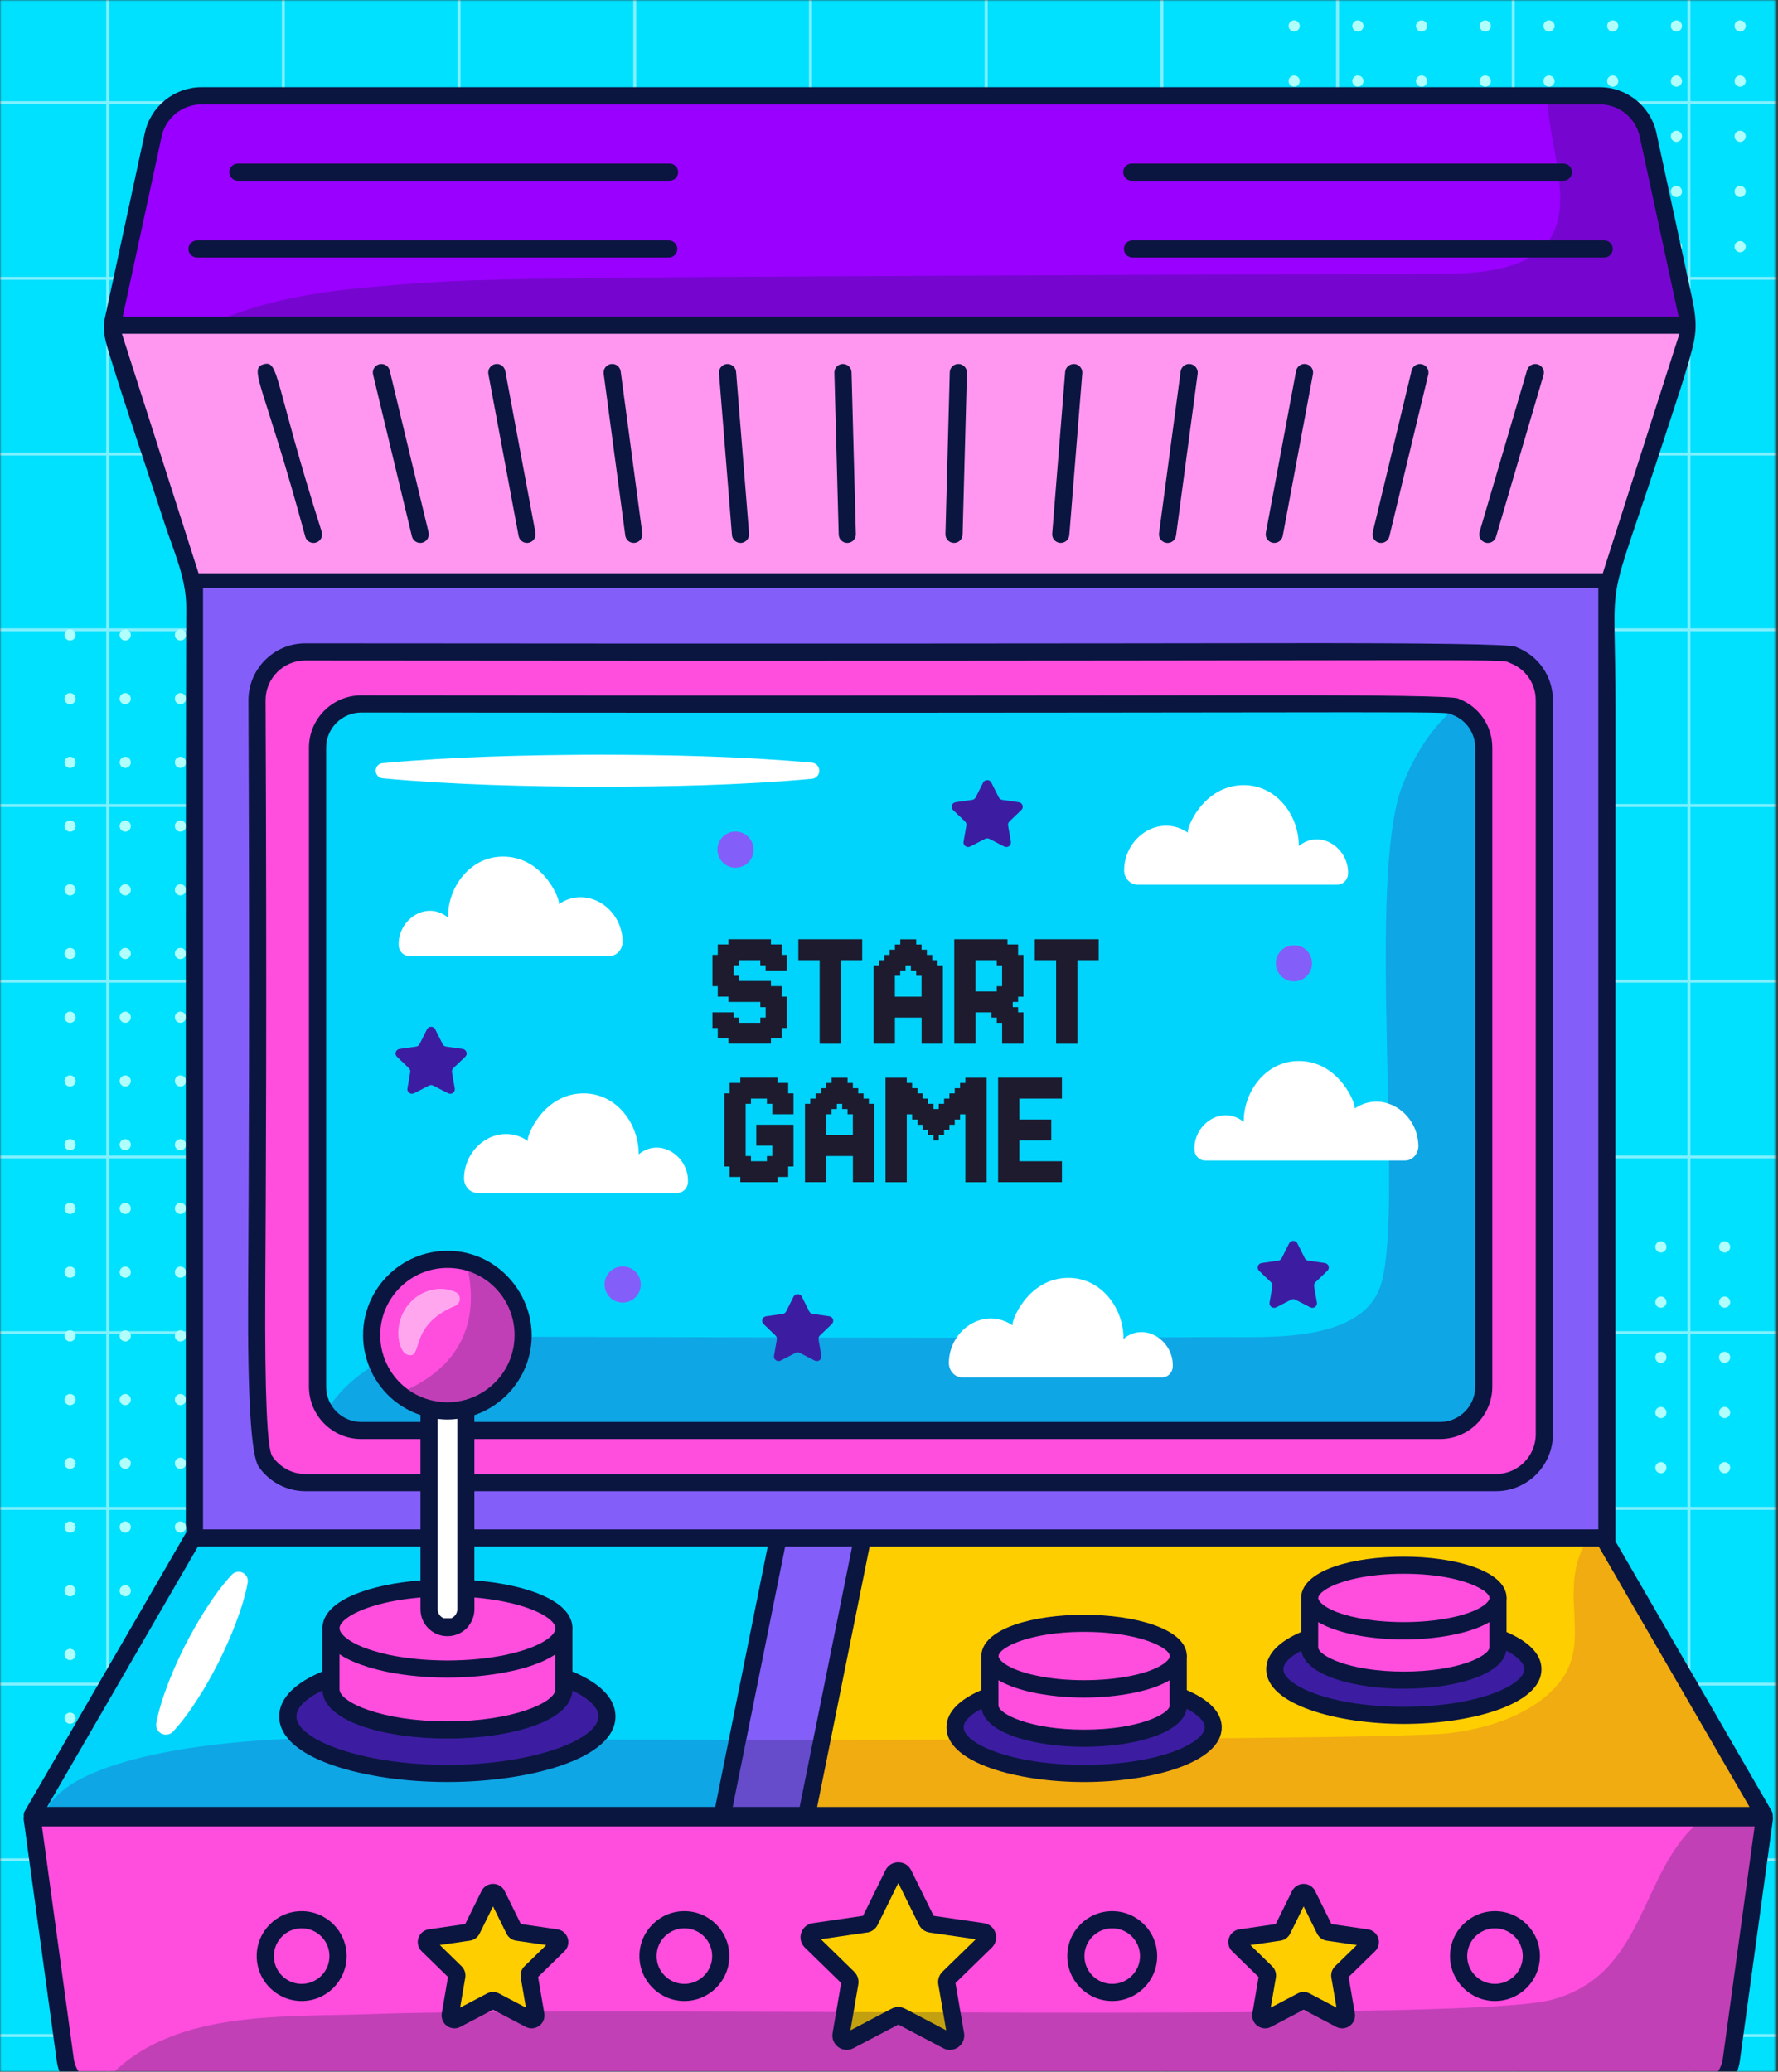
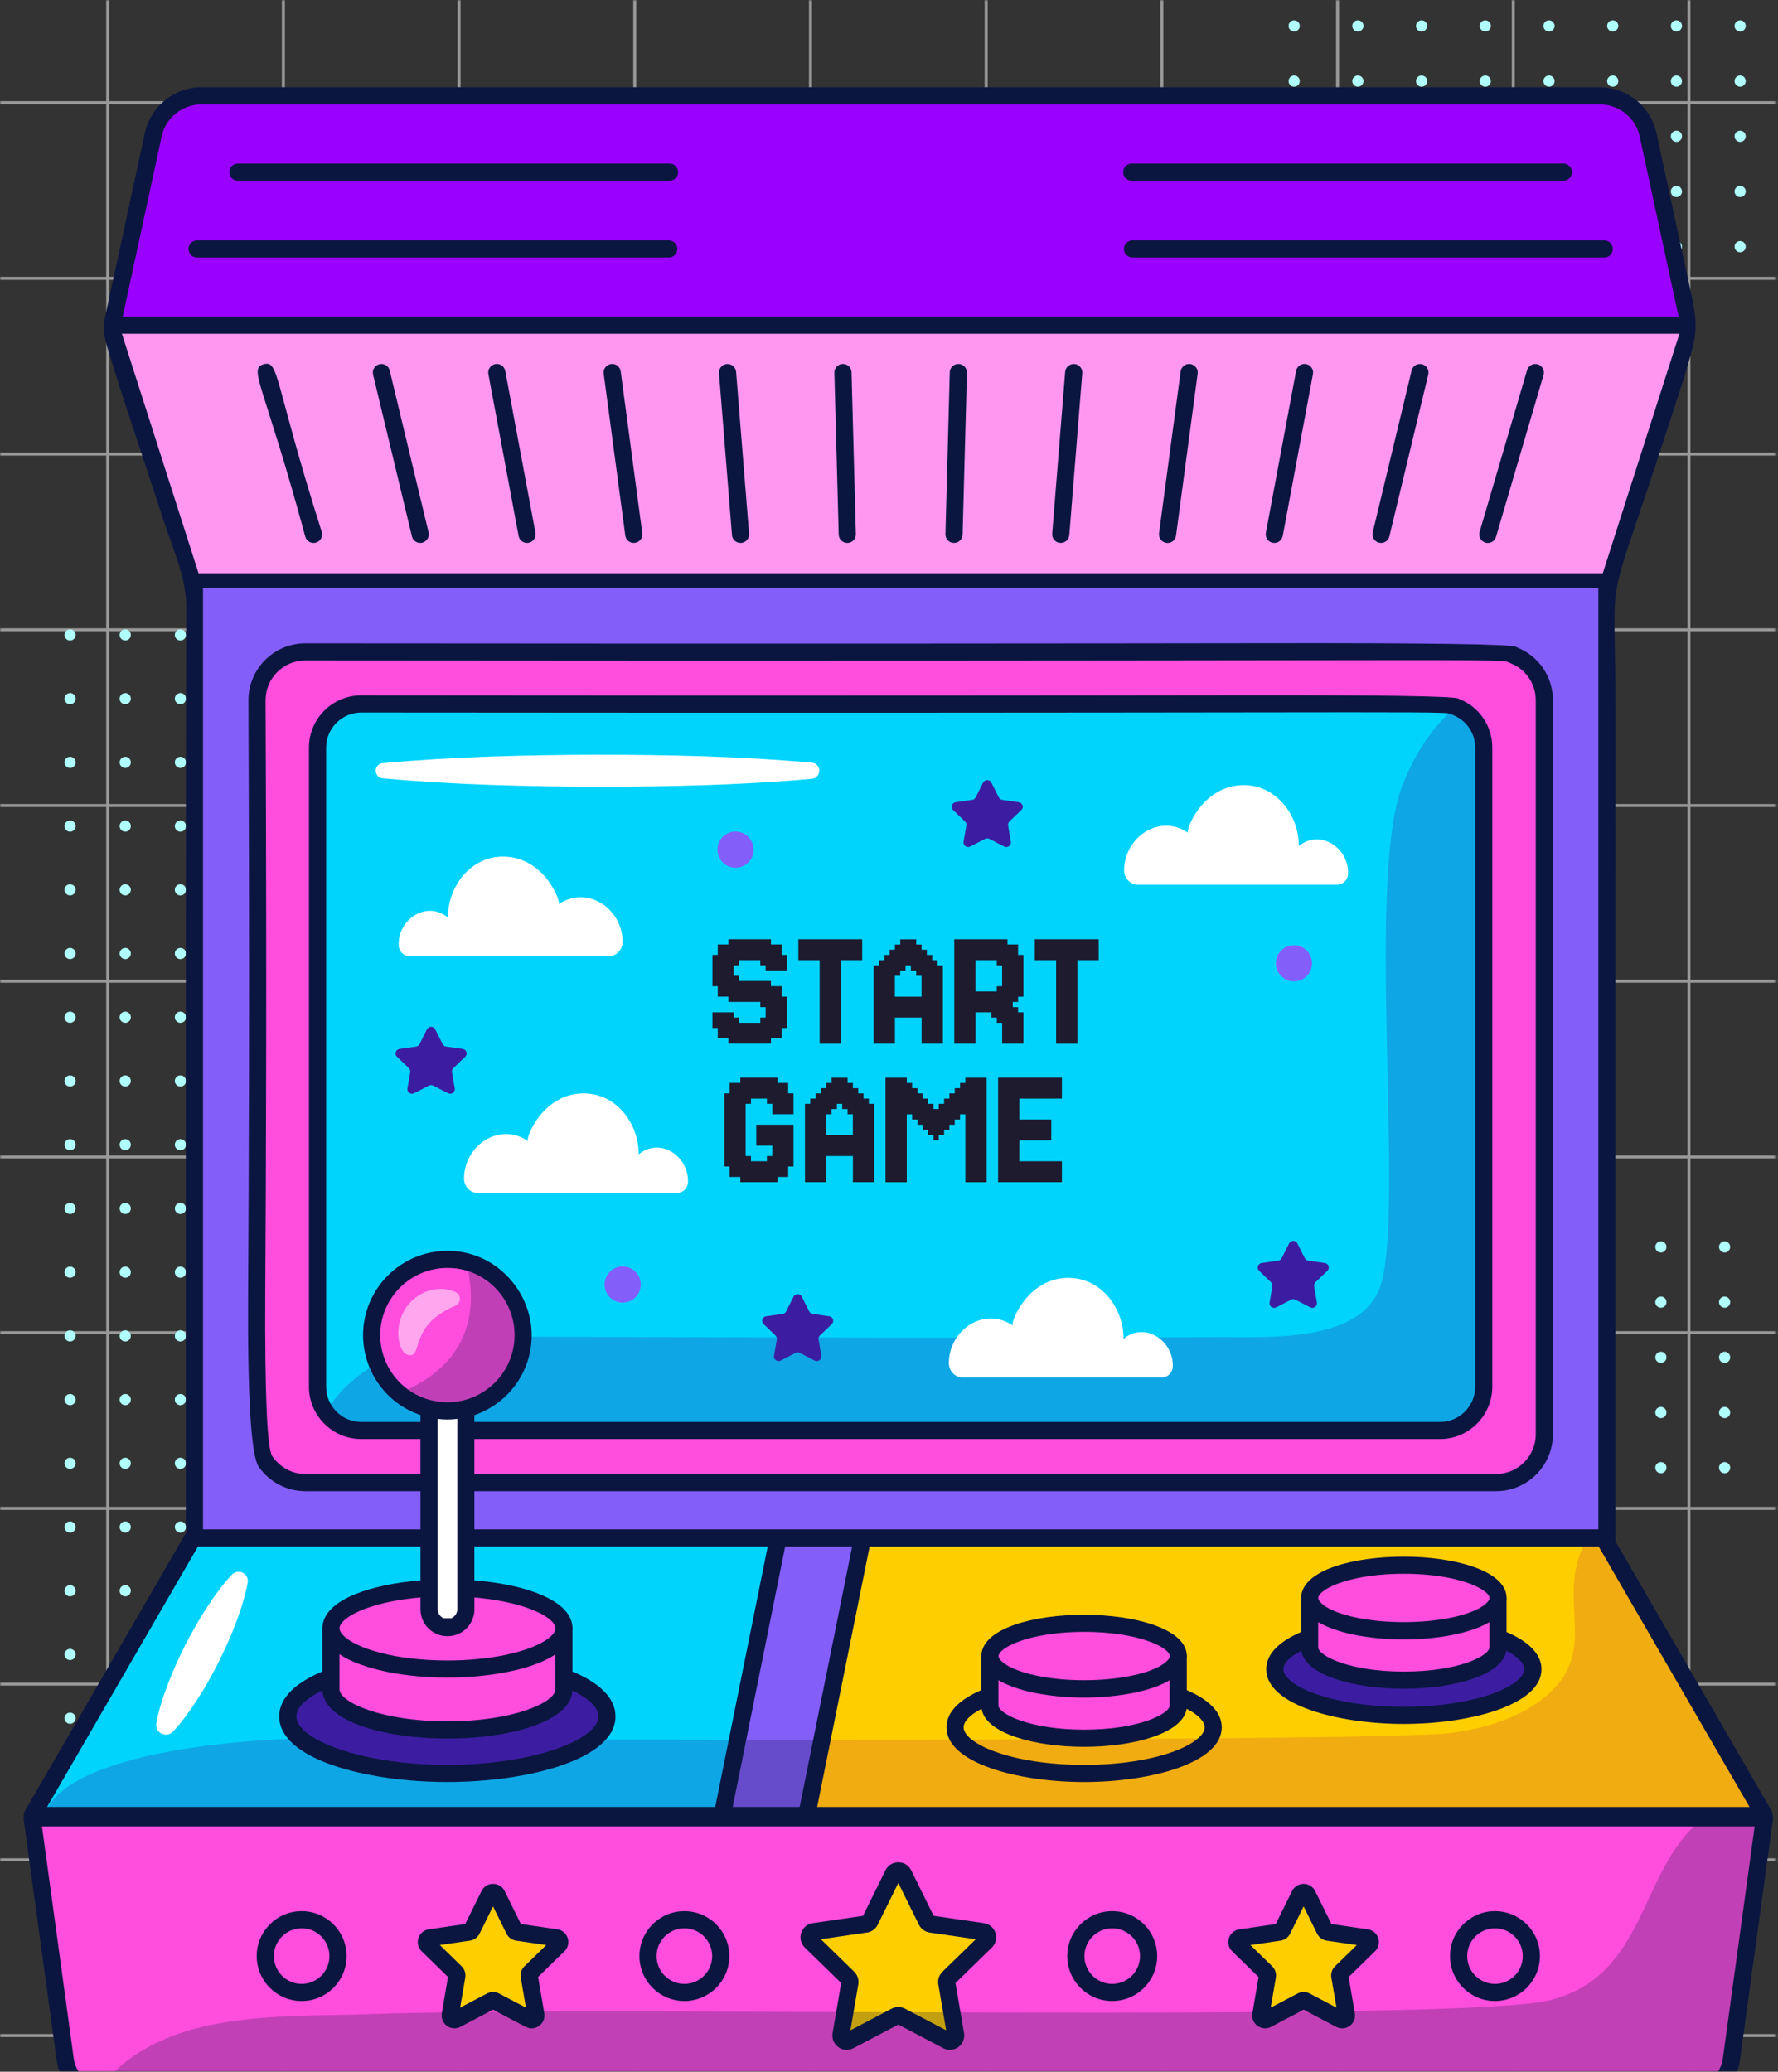
<svg xmlns="http://www.w3.org/2000/svg" width="618" height="720" viewBox="0 0 618 720" fill="none">
  <rect x="0" y="0" width="618" height="720" fill="#333333" stroke="none" />
  <mask id="mask0_482_25208" style="mask-type:luminance" maskUnits="userSpaceOnUse" x="0" y="0" width="618" height="720">
    <path d="M617.143 0H0V720H617.143V0Z" fill="white" />
  </mask>
  <g mask="url(#mask0_482_25208)">
-     <path d="M623.757 -5.112H-6.654V725.328H623.757V-5.112Z" fill="#00E0FF" />
    <mask id="mask1_482_25208" style="mask-type:luminance" maskUnits="userSpaceOnUse" x="-9" y="-14" width="643" height="753">
      <path d="M633.374 738.895V-13.433L-8.907 -13.433V738.895H633.374Z" fill="white" />
    </mask>
    <g mask="url(#mask1_482_25208)">
      <path opacity="0.5" d="M669.878 -208.605H-45.411M669.878 -147.538H-45.411M669.878 -86.472H-45.411M669.878 -25.406H-45.411M669.878 35.671H-45.411M669.878 96.737H-45.411M669.878 157.803H-45.411M669.878 218.87H-45.411M669.878 279.946H-45.411M669.878 341.013H-45.411M669.878 402.079H-45.411M669.878 463.145H-45.411M669.878 524.222H-45.411M669.878 585.288H-45.411M669.878 646.354H-45.411M669.878 707.421H-45.411M669.878 768.497H-45.411M669.878 829.563H-45.411M669.878 890.63H-45.411M669.878 951.696H-45.411M648.113 976.063V-232.971M587.047 976.063V-232.971M525.981 976.063V-232.971M464.904 976.063V-232.971M403.838 976.063V-232.971M342.772 976.063V-232.971M281.705 976.063V-232.971M220.629 976.063V-232.971M159.563 976.063V-232.971M98.496 976.063V-232.971M37.43 976.063V-232.971M-23.647 976.063V-232.971" stroke="white" stroke-width="1.029" stroke-linecap="round" stroke-linejoin="round" />
      <mask id="mask2_482_25208" style="mask-type:luminance" maskUnits="userSpaceOnUse" x="17" y="-23" width="615" height="735">
        <path d="M631.44 -22.073H17.825V711.607H631.44V-22.073Z" fill="white" />
      </mask>
      <g mask="url(#mask2_482_25208)">
        <path d="M490.65 433.358C490.65 434.428 489.775 435.302 488.706 435.302C487.636 435.302 486.762 434.428 486.762 433.358C486.762 432.288 487.636 431.414 488.706 431.414C489.775 431.414 490.65 432.288 490.65 433.358ZM510.851 431.414C509.781 431.414 508.907 432.288 508.907 433.358C508.907 434.428 509.781 435.302 510.851 435.302C511.921 435.302 512.795 434.428 512.795 433.358C512.795 432.288 511.921 431.414 510.851 431.414ZM532.996 431.414C531.926 431.414 531.052 432.288 531.052 433.358C531.052 434.428 531.926 435.302 532.996 435.302C534.066 435.302 534.94 434.428 534.94 433.358C534.94 432.288 534.066 431.414 532.996 431.414ZM555.151 431.414C554.082 431.414 553.207 432.288 553.207 433.358C553.207 434.428 554.082 435.302 555.151 435.302C556.221 435.302 557.095 434.428 557.095 433.358C557.095 432.288 556.221 431.414 555.151 431.414ZM577.297 431.414C576.227 431.414 575.353 432.288 575.353 433.358C575.353 434.428 576.227 435.302 577.297 435.302C578.366 435.302 579.241 434.428 579.241 433.358C579.241 432.288 578.366 431.414 577.297 431.414ZM599.442 431.414C598.372 431.414 597.498 432.288 597.498 433.358C597.498 434.428 598.372 435.302 599.442 435.302C600.511 435.302 601.386 434.428 601.386 433.358C601.386 432.288 600.511 431.414 599.442 431.414ZM621.587 431.414C620.517 431.414 619.643 432.288 619.643 433.358C619.643 434.428 620.517 435.302 621.587 435.302C622.657 435.302 623.531 434.428 623.531 433.358C623.531 432.288 622.657 431.414 621.587 431.414ZM643.732 431.414C642.662 431.414 641.788 432.288 641.788 433.358C641.788 434.428 642.662 435.302 643.732 435.302C644.802 435.302 645.676 434.428 645.676 433.358C645.676 432.288 644.802 431.414 643.732 431.414ZM665.877 431.414C664.807 431.414 663.933 432.288 663.933 433.358C663.933 434.428 664.807 435.302 665.877 435.302C666.947 435.302 667.821 434.428 667.821 433.358C667.821 432.288 666.947 431.414 665.877 431.414ZM688.022 431.414C686.953 431.414 686.078 432.288 686.078 433.358C686.078 434.428 686.953 435.302 688.022 435.302C689.092 435.302 689.966 434.428 689.966 433.358C689.966 432.288 689.092 431.414 688.022 431.414ZM710.167 431.414C709.098 431.414 708.223 432.288 708.223 433.358C708.223 434.428 709.098 435.302 710.167 435.302C711.237 435.302 712.111 434.428 712.111 433.358C712.111 432.288 711.237 431.414 710.167 431.414ZM732.313 431.414C731.243 431.414 730.369 432.288 730.369 433.358C730.369 434.428 731.243 435.302 732.313 435.302C733.382 435.302 734.257 434.428 734.257 433.358C734.257 432.288 733.382 431.414 732.313 431.414ZM754.458 431.414C753.388 431.414 752.514 432.288 752.514 433.358C752.514 434.428 753.388 435.302 754.458 435.302C755.527 435.302 756.402 434.428 756.402 433.358C756.402 432.288 755.527 431.414 754.458 431.414ZM776.603 431.414C775.533 431.414 774.659 432.288 774.659 433.358C774.659 434.428 775.533 435.302 776.603 435.302C777.673 435.302 778.547 434.428 778.547 433.358C778.547 432.288 777.673 431.414 776.603 431.414ZM798.748 431.414C797.678 431.414 796.804 432.288 796.804 433.358C796.804 434.428 797.678 435.302 798.748 435.302C799.818 435.302 800.692 434.428 800.692 433.358C800.692 432.288 799.818 431.414 798.748 431.414ZM820.893 431.414C819.823 431.414 818.949 432.288 818.949 433.358C818.949 434.428 819.823 435.302 820.893 435.302C821.963 435.302 822.837 434.428 822.837 433.358C822.837 432.288 821.963 431.414 820.893 431.414ZM843.038 431.414C841.969 431.414 841.094 432.288 841.094 433.358C841.094 434.428 841.969 435.302 843.038 435.302C844.108 435.302 844.982 434.428 844.982 433.358C844.982 432.288 844.108 431.414 843.038 431.414ZM865.183 431.414C864.114 431.414 863.239 432.288 863.239 433.358C863.239 434.428 864.114 435.302 865.183 435.302C866.253 435.302 867.127 434.428 867.127 433.358C867.127 432.288 866.253 431.414 865.183 431.414ZM488.706 450.597C487.636 450.597 486.762 451.471 486.762 452.541C486.762 453.611 487.636 454.485 488.706 454.485C489.775 454.485 490.65 453.611 490.65 452.541C490.65 451.471 489.775 450.597 488.706 450.597ZM510.851 450.597C509.781 450.597 508.907 451.471 508.907 452.541C508.907 453.611 509.781 454.485 510.851 454.485C511.921 454.485 512.795 453.611 512.795 452.541C512.795 451.471 511.921 450.597 510.851 450.597ZM532.996 450.597C531.926 450.597 531.052 451.471 531.052 452.541C531.052 453.611 531.926 454.485 532.996 454.485C534.066 454.485 534.94 453.611 534.94 452.541C534.94 451.471 534.066 450.597 532.996 450.597ZM555.151 450.597C554.082 450.597 553.207 451.471 553.207 452.541C553.207 453.611 554.082 454.485 555.151 454.485C556.221 454.485 557.095 453.611 557.095 452.541C557.095 451.471 556.221 450.597 555.151 450.597ZM577.297 450.597C576.227 450.597 575.353 451.471 575.353 452.541C575.353 453.611 576.227 454.485 577.297 454.485C578.366 454.485 579.241 453.611 579.241 452.541C579.241 451.471 578.366 450.597 577.297 450.597ZM599.442 450.597C598.372 450.597 597.498 451.471 597.498 452.541C597.498 453.611 598.372 454.485 599.442 454.485C600.511 454.485 601.386 453.611 601.386 452.541C601.386 451.471 600.511 450.597 599.442 450.597ZM621.587 450.597C620.517 450.597 619.643 451.471 619.643 452.541C619.643 453.611 620.517 454.485 621.587 454.485C622.657 454.485 623.531 453.611 623.531 452.541C623.531 451.471 622.657 450.597 621.587 450.597ZM643.732 450.597C642.662 450.597 641.788 451.471 641.788 452.541C641.788 453.611 642.662 454.485 643.732 454.485C644.802 454.485 645.676 453.611 645.676 452.541C645.676 451.471 644.802 450.597 643.732 450.597ZM665.877 450.597C664.807 450.597 663.933 451.471 663.933 452.541C663.933 453.611 664.807 454.485 665.877 454.485C666.947 454.485 667.821 453.611 667.821 452.541C667.821 451.471 666.947 450.597 665.877 450.597ZM688.022 450.597C686.953 450.597 686.078 451.471 686.078 452.541C686.078 453.611 686.953 454.485 688.022 454.485C689.092 454.485 689.966 453.611 689.966 452.541C689.966 451.471 689.092 450.597 688.022 450.597ZM710.167 450.597C709.098 450.597 708.223 451.471 708.223 452.541C708.223 453.611 709.098 454.485 710.167 454.485C711.237 454.485 712.111 453.611 712.111 452.541C712.111 451.471 711.237 450.597 710.167 450.597ZM732.313 450.597C731.243 450.597 730.369 451.471 730.369 452.541C730.369 453.611 731.243 454.485 732.313 454.485C733.382 454.485 734.257 453.611 734.257 452.541C734.257 451.471 733.382 450.597 732.313 450.597ZM754.458 450.597C753.388 450.597 752.514 451.471 752.514 452.541C752.514 453.611 753.388 454.485 754.458 454.485C755.527 454.485 756.402 453.611 756.402 452.541C756.402 451.471 755.527 450.597 754.458 450.597ZM776.603 450.597C775.533 450.597 774.659 451.471 774.659 452.541C774.659 453.611 775.533 454.485 776.603 454.485C777.673 454.485 778.547 453.611 778.547 452.541C778.547 451.471 777.673 450.597 776.603 450.597ZM798.748 450.597C797.678 450.597 796.804 451.471 796.804 452.541C796.804 453.611 797.678 454.485 798.748 454.485C799.818 454.485 800.692 453.611 800.692 452.541C800.692 451.471 799.818 450.597 798.748 450.597ZM820.893 450.597C819.823 450.597 818.949 451.471 818.949 452.541C818.949 453.611 819.823 454.485 820.893 454.485C821.963 454.485 822.837 453.611 822.837 452.541C822.837 451.471 821.963 450.597 820.893 450.597ZM843.038 450.597C841.969 450.597 841.094 451.471 841.094 452.541C841.094 453.611 841.969 454.485 843.038 454.485C844.108 454.485 844.982 453.611 844.982 452.541C844.982 451.471 844.108 450.597 843.038 450.597ZM865.183 450.597C864.114 450.597 863.239 451.471 863.239 452.541C863.239 453.611 864.114 454.485 865.183 454.485C866.253 454.485 867.127 453.611 867.127 452.541C867.127 451.471 866.253 450.597 865.183 450.597ZM488.706 469.78C487.636 469.78 486.762 470.654 486.762 471.724C486.762 472.793 487.636 473.668 488.706 473.668C489.775 473.668 490.65 472.793 490.65 471.724C490.65 470.654 489.775 469.78 488.706 469.78ZM510.851 469.78C509.781 469.78 508.907 470.654 508.907 471.724C508.907 472.793 509.781 473.668 510.851 473.668C511.921 473.668 512.795 472.793 512.795 471.724C512.795 470.654 511.921 469.78 510.851 469.78ZM532.996 469.78C531.926 469.78 531.052 470.654 531.052 471.724C531.052 472.793 531.926 473.668 532.996 473.668C534.066 473.668 534.94 472.793 534.94 471.724C534.94 470.654 534.066 469.78 532.996 469.78ZM555.151 469.78C554.082 469.78 553.207 470.654 553.207 471.724C553.207 472.793 554.082 473.668 555.151 473.668C556.221 473.668 557.095 472.793 557.095 471.724C557.095 470.654 556.221 469.78 555.151 469.78ZM577.297 469.78C576.227 469.78 575.353 470.654 575.353 471.724C575.353 472.793 576.227 473.668 577.297 473.668C578.366 473.668 579.241 472.793 579.241 471.724C579.241 470.654 578.366 469.78 577.297 469.78ZM599.442 469.78C598.372 469.78 597.498 470.654 597.498 471.724C597.498 472.793 598.372 473.668 599.442 473.668C600.511 473.668 601.386 472.793 601.386 471.724C601.386 470.654 600.511 469.78 599.442 469.78ZM621.587 469.78C620.517 469.78 619.643 470.654 619.643 471.724C619.643 472.793 620.517 473.668 621.587 473.668C622.657 473.668 623.531 472.793 623.531 471.724C623.531 470.654 622.657 469.78 621.587 469.78ZM643.732 469.78C642.662 469.78 641.788 470.654 641.788 471.724C641.788 472.793 642.662 473.668 643.732 473.668C644.802 473.668 645.676 472.793 645.676 471.724C645.676 470.654 644.802 469.78 643.732 469.78ZM665.877 469.78C664.807 469.78 663.933 470.654 663.933 471.724C663.933 472.793 664.807 473.668 665.877 473.668C666.947 473.668 667.821 472.793 667.821 471.724C667.821 470.654 666.947 469.78 665.877 469.78ZM688.022 469.78C686.953 469.78 686.078 470.654 686.078 471.724C686.078 472.793 686.953 473.668 688.022 473.668C689.092 473.668 689.966 472.793 689.966 471.724C689.966 470.654 689.092 469.78 688.022 469.78ZM710.167 469.78C709.098 469.78 708.223 470.654 708.223 471.724C708.223 472.793 709.098 473.668 710.167 473.668C711.237 473.668 712.111 472.793 712.111 471.724C712.111 470.654 711.237 469.78 710.167 469.78ZM732.313 469.78C731.243 469.78 730.369 470.654 730.369 471.724C730.369 472.793 731.243 473.668 732.313 473.668C733.382 473.668 734.257 472.793 734.257 471.724C734.257 470.654 733.382 469.78 732.313 469.78ZM754.458 469.78C753.388 469.78 752.514 470.654 752.514 471.724C752.514 472.793 753.388 473.668 754.458 473.668C755.527 473.668 756.402 472.793 756.402 471.724C756.402 470.654 755.527 469.78 754.458 469.78ZM776.603 469.78C775.533 469.78 774.659 470.654 774.659 471.724C774.659 472.793 775.533 473.668 776.603 473.668C777.673 473.668 778.547 472.793 778.547 471.724C778.547 470.654 777.673 469.78 776.603 469.78ZM798.748 469.78C797.678 469.78 796.804 470.654 796.804 471.724C796.804 472.793 797.678 473.668 798.748 473.668C799.818 473.668 800.692 472.793 800.692 471.724C800.692 470.654 799.818 469.78 798.748 469.78ZM820.893 469.78C819.823 469.78 818.949 470.654 818.949 471.724C818.949 472.793 819.823 473.668 820.893 473.668C821.963 473.668 822.837 472.793 822.837 471.724C822.837 470.654 821.963 469.78 820.893 469.78ZM843.038 469.78C841.969 469.78 841.094 470.654 841.094 471.724C841.094 472.793 841.969 473.668 843.038 473.668C844.108 473.668 844.982 472.793 844.982 471.724C844.982 470.654 844.108 469.78 843.038 469.78ZM865.183 469.78C864.114 469.78 863.239 470.654 863.239 471.724C863.239 472.793 864.114 473.668 865.183 473.668C866.253 473.668 867.127 472.793 867.127 471.724C867.127 470.654 866.253 469.78 865.183 469.78ZM488.706 488.963C487.636 488.963 486.762 489.837 486.762 490.907C486.762 491.976 487.636 492.851 488.706 492.851C489.775 492.851 490.65 491.976 490.65 490.907C490.65 489.837 489.775 488.963 488.706 488.963ZM510.851 488.963C509.781 488.963 508.907 489.837 508.907 490.907C508.907 491.976 509.781 492.851 510.851 492.851C511.921 492.851 512.795 491.976 512.795 490.907C512.795 489.837 511.921 488.963 510.851 488.963ZM532.996 488.963C531.926 488.963 531.052 489.837 531.052 490.907C531.052 491.976 531.926 492.851 532.996 492.851C534.066 492.851 534.94 491.976 534.94 490.907C534.94 489.837 534.066 488.963 532.996 488.963ZM555.151 488.963C554.082 488.963 553.207 489.837 553.207 490.907C553.207 491.976 554.082 492.851 555.151 492.851C556.221 492.851 557.095 491.976 557.095 490.907C557.095 489.837 556.221 488.963 555.151 488.963ZM577.297 488.963C576.227 488.963 575.353 489.837 575.353 490.907C575.353 491.976 576.227 492.851 577.297 492.851C578.366 492.851 579.241 491.976 579.241 490.907C579.241 489.837 578.366 488.963 577.297 488.963ZM599.442 488.963C598.372 488.963 597.498 489.837 597.498 490.907C597.498 491.976 598.372 492.851 599.442 492.851C600.511 492.851 601.386 491.976 601.386 490.907C601.386 489.837 600.511 488.963 599.442 488.963ZM621.587 488.963C620.517 488.963 619.643 489.837 619.643 490.907C619.643 491.976 620.517 492.851 621.587 492.851C622.657 492.851 623.531 491.976 623.531 490.907C623.531 489.837 622.657 488.963 621.587 488.963ZM643.732 488.963C642.662 488.963 641.788 489.837 641.788 490.907C641.788 491.976 642.662 492.851 643.732 492.851C644.802 492.851 645.676 491.976 645.676 490.907C645.676 489.837 644.802 488.963 643.732 488.963ZM665.877 488.963C664.807 488.963 663.933 489.837 663.933 490.907C663.933 491.976 664.807 492.851 665.877 492.851C666.947 492.851 667.821 491.976 667.821 490.907C667.821 489.837 666.947 488.963 665.877 488.963ZM688.022 488.963C686.953 488.963 686.078 489.837 686.078 490.907C686.078 491.976 686.953 492.851 688.022 492.851C689.092 492.851 689.966 491.976 689.966 490.907C689.966 489.837 689.092 488.963 688.022 488.963ZM710.167 488.963C709.098 488.963 708.223 489.837 708.223 490.907C708.223 491.976 709.098 492.851 710.167 492.851C711.237 492.851 712.111 491.976 712.111 490.907C712.111 489.837 711.237 488.963 710.167 488.963ZM732.313 488.963C731.243 488.963 730.369 489.837 730.369 490.907C730.369 491.976 731.243 492.851 732.313 492.851C733.382 492.851 734.257 491.976 734.257 490.907C734.257 489.837 733.382 488.963 732.313 488.963ZM754.458 488.963C753.388 488.963 752.514 489.837 752.514 490.907C752.514 491.976 753.388 492.851 754.458 492.851C755.527 492.851 756.402 491.976 756.402 490.907C756.402 489.837 755.527 488.963 754.458 488.963ZM776.603 488.963C775.533 488.963 774.659 489.837 774.659 490.907C774.659 491.976 775.533 492.851 776.603 492.851C777.673 492.851 778.547 491.976 778.547 490.907C778.547 489.837 777.673 488.963 776.603 488.963ZM798.748 488.963C797.678 488.963 796.804 489.837 796.804 490.907C796.804 491.976 797.678 492.851 798.748 492.851C799.818 492.851 800.692 491.976 800.692 490.907C800.692 489.837 799.818 488.963 798.748 488.963ZM820.893 488.963C819.823 488.963 818.949 489.837 818.949 490.907C818.949 491.976 819.823 492.851 820.893 492.851C821.963 492.851 822.837 491.976 822.837 490.907C822.837 489.837 821.963 488.963 820.893 488.963ZM843.038 488.963C841.969 488.963 841.094 489.837 841.094 490.907C841.094 491.976 841.969 492.851 843.038 492.851C844.108 492.851 844.982 491.976 844.982 490.907C844.982 489.837 844.108 488.963 843.038 488.963ZM865.183 488.963C864.114 488.963 863.239 489.837 863.239 490.907C863.239 491.976 864.114 492.851 865.183 492.851C866.253 492.851 867.127 491.976 867.127 490.907C867.127 489.837 866.253 488.963 865.183 488.963ZM488.706 508.135C487.636 508.135 486.762 509.01 486.762 510.079C486.762 511.149 487.636 512.023 488.706 512.023C489.775 512.023 490.65 511.149 490.65 510.079C490.65 509.01 489.775 508.135 488.706 508.135ZM510.851 508.135C509.781 508.135 508.907 509.01 508.907 510.079C508.907 511.149 509.781 512.023 510.851 512.023C511.921 512.023 512.795 511.149 512.795 510.079C512.795 509.01 511.921 508.135 510.851 508.135ZM532.996 508.135C531.926 508.135 531.052 509.01 531.052 510.079C531.052 511.149 531.926 512.023 532.996 512.023C534.066 512.023 534.94 511.149 534.94 510.079C534.94 509.01 534.066 508.135 532.996 508.135ZM555.151 508.135C554.082 508.135 553.207 509.01 553.207 510.079C553.207 511.149 554.082 512.023 555.151 512.023C556.221 512.023 557.095 511.149 557.095 510.079C557.095 509.01 556.221 508.135 555.151 508.135ZM577.297 508.135C576.227 508.135 575.353 509.01 575.353 510.079C575.353 511.149 576.227 512.023 577.297 512.023C578.366 512.023 579.241 511.149 579.241 510.079C579.241 509.01 578.366 508.135 577.297 508.135ZM599.442 508.135C598.372 508.135 597.498 509.01 597.498 510.079C597.498 511.149 598.372 512.023 599.442 512.023C600.511 512.023 601.386 511.149 601.386 510.079C601.386 509.01 600.511 508.135 599.442 508.135ZM621.587 508.135C620.517 508.135 619.643 509.01 619.643 510.079C619.643 511.149 620.517 512.023 621.587 512.023C622.657 512.023 623.531 511.149 623.531 510.079C623.531 509.01 622.657 508.135 621.587 508.135ZM643.732 508.135C642.662 508.135 641.788 509.01 641.788 510.079C641.788 511.149 642.662 512.023 643.732 512.023C644.802 512.023 645.676 511.149 645.676 510.079C645.676 509.01 644.802 508.135 643.732 508.135ZM665.877 508.135C664.807 508.135 663.933 509.01 663.933 510.079C663.933 511.149 664.807 512.023 665.877 512.023C666.947 512.023 667.821 511.149 667.821 510.079C667.821 509.01 666.947 508.135 665.877 508.135ZM688.022 508.135C686.953 508.135 686.078 509.01 686.078 510.079C686.078 511.149 686.953 512.023 688.022 512.023C689.092 512.023 689.966 511.149 689.966 510.079C689.966 509.01 689.092 508.135 688.022 508.135ZM710.167 508.135C709.098 508.135 708.223 509.01 708.223 510.079C708.223 511.149 709.098 512.023 710.167 512.023C711.237 512.023 712.111 511.149 712.111 510.079C712.111 509.01 711.237 508.135 710.167 508.135ZM732.313 508.135C731.243 508.135 730.369 509.01 730.369 510.079C730.369 511.149 731.243 512.023 732.313 512.023C733.382 512.023 734.257 511.149 734.257 510.079C734.257 509.01 733.382 508.135 732.313 508.135ZM754.458 508.135C753.388 508.135 752.514 509.01 752.514 510.079C752.514 511.149 753.388 512.023 754.458 512.023C755.527 512.023 756.402 511.149 756.402 510.079C756.402 509.01 755.527 508.135 754.458 508.135ZM776.603 508.135C775.533 508.135 774.659 509.01 774.659 510.079C774.659 511.149 775.533 512.023 776.603 512.023C777.673 512.023 778.547 511.149 778.547 510.079C778.547 509.01 777.673 508.135 776.603 508.135ZM798.748 508.135C797.678 508.135 796.804 509.01 796.804 510.079C796.804 511.149 797.678 512.023 798.748 512.023C799.818 512.023 800.692 511.149 800.692 510.079C800.692 509.01 799.818 508.135 798.748 508.135ZM820.893 508.135C819.823 508.135 818.949 509.01 818.949 510.079C818.949 511.149 819.823 512.023 820.893 512.023C821.963 512.023 822.837 511.149 822.837 510.079C822.837 509.01 821.963 508.135 820.893 508.135ZM843.038 508.135C841.969 508.135 841.094 509.01 841.094 510.079C841.094 511.149 841.969 512.023 843.038 512.023C844.108 512.023 844.982 511.149 844.982 510.079C844.982 509.01 844.108 508.135 843.038 508.135ZM865.183 508.135C864.114 508.135 863.239 509.01 863.239 510.079C863.239 511.149 864.114 512.023 865.183 512.023C866.253 512.023 867.127 511.149 867.127 510.079C867.127 509.01 866.253 508.135 865.183 508.135Z" fill="#B0FFFD" />
        <path d="M451.769 9.011C451.769 10.08 450.895 10.955 449.825 10.955C448.755 10.955 447.881 10.08 447.881 9.011C447.881 7.941 448.755 7.067 449.825 7.067C450.895 7.067 451.769 7.941 451.769 9.011ZM471.97 7.067C470.9 7.067 470.026 7.941 470.026 9.011C470.026 10.08 470.9 10.955 471.97 10.955C473.04 10.955 473.914 10.08 473.914 9.011C473.914 7.941 473.04 7.067 471.97 7.067ZM494.115 7.067C493.045 7.067 492.171 7.941 492.171 9.011C492.171 10.08 493.045 10.955 494.115 10.955C495.185 10.955 496.059 10.08 496.059 9.011C496.059 7.941 495.185 7.067 494.115 7.067ZM516.26 7.067C515.191 7.067 514.316 7.941 514.316 9.011C514.316 10.08 515.191 10.955 516.26 10.955C517.33 10.955 518.204 10.08 518.204 9.011C518.204 7.941 517.33 7.067 516.26 7.067ZM538.405 7.067C537.336 7.067 536.461 7.941 536.461 9.011C536.461 10.08 537.336 10.955 538.405 10.955C539.475 10.955 540.349 10.08 540.349 9.011C540.349 7.941 539.475 7.067 538.405 7.067ZM560.551 7.067C559.481 7.067 558.607 7.941 558.607 9.011C558.607 10.08 559.481 10.955 560.551 10.955C561.62 10.955 562.495 10.08 562.495 9.011C562.495 7.941 561.62 7.067 560.551 7.067ZM582.696 7.067C581.626 7.067 580.752 7.941 580.752 9.011C580.752 10.08 581.626 10.955 582.696 10.955C583.765 10.955 584.64 10.08 584.64 9.011C584.64 7.941 583.765 7.067 582.696 7.067ZM604.841 7.067C603.771 7.067 602.897 7.941 602.897 9.011C602.897 10.08 603.771 10.955 604.841 10.955C605.911 10.955 606.785 10.08 606.785 9.011C606.785 7.941 605.911 7.067 604.841 7.067ZM626.996 7.067C625.927 7.067 625.052 7.941 625.052 9.011C625.052 10.08 625.927 10.955 626.996 10.955C628.066 10.955 628.94 10.08 628.94 9.011C628.94 7.941 628.066 7.067 626.996 7.067ZM649.141 7.067C648.072 7.067 647.197 7.941 647.197 9.011C647.197 10.08 648.072 10.955 649.141 10.955C650.211 10.955 651.085 10.08 651.085 9.011C651.085 7.941 650.211 7.067 649.141 7.067ZM671.287 7.067C670.217 7.067 669.343 7.941 669.343 9.011C669.343 10.08 670.217 10.955 671.287 10.955C672.356 10.955 673.231 10.08 673.231 9.011C673.231 7.941 672.356 7.067 671.287 7.067ZM693.432 7.067C692.362 7.067 691.488 7.941 691.488 9.011C691.488 10.08 692.362 10.955 693.432 10.955C694.501 10.955 695.376 10.08 695.376 9.011C695.376 7.941 694.501 7.067 693.432 7.067ZM715.577 7.067C714.507 7.067 713.633 7.941 713.633 9.011C713.633 10.08 714.507 10.955 715.577 10.955C716.647 10.955 717.521 10.08 717.521 9.011C717.521 7.941 716.647 7.067 715.577 7.067ZM737.722 7.067C736.652 7.067 735.778 7.941 735.778 9.011C735.778 10.08 736.652 10.955 737.722 10.955C738.792 10.955 739.666 10.08 739.666 9.011C739.666 7.941 738.792 7.067 737.722 7.067ZM759.867 7.067C758.797 7.067 757.923 7.941 757.923 9.011C757.923 10.08 758.797 10.955 759.867 10.955C760.937 10.955 761.811 10.08 761.811 9.011C761.811 7.941 760.937 7.067 759.867 7.067ZM782.012 7.067C780.943 7.067 780.068 7.941 780.068 9.011C780.068 10.08 780.943 10.955 782.012 10.955C783.082 10.955 783.956 10.08 783.956 9.011C783.956 7.941 783.082 7.067 782.012 7.067ZM804.157 7.067C803.088 7.067 802.213 7.941 802.213 9.011C802.213 10.08 803.088 10.955 804.157 10.955C805.227 10.955 806.101 10.08 806.101 9.011C806.101 7.941 805.227 7.067 804.157 7.067ZM826.303 7.067C825.233 7.067 824.359 7.941 824.359 9.011C824.359 10.08 825.233 10.955 826.303 10.955C827.372 10.955 828.247 10.08 828.247 9.011C828.247 7.941 827.372 7.067 826.303 7.067ZM449.825 26.239C448.755 26.239 447.881 27.113 447.881 28.183C447.881 29.253 448.755 30.127 449.825 30.127C450.895 30.127 451.769 29.253 451.769 28.183C451.769 27.113 450.895 26.239 449.825 26.239ZM471.97 26.239C470.9 26.239 470.026 27.113 470.026 28.183C470.026 29.253 470.9 30.127 471.97 30.127C473.04 30.127 473.914 29.253 473.914 28.183C473.914 27.113 473.04 26.239 471.97 26.239ZM494.115 26.239C493.045 26.239 492.171 27.113 492.171 28.183C492.171 29.253 493.045 30.127 494.115 30.127C495.185 30.127 496.059 29.253 496.059 28.183C496.059 27.113 495.185 26.239 494.115 26.239ZM516.26 26.239C515.191 26.239 514.316 27.113 514.316 28.183C514.316 29.253 515.191 30.127 516.26 30.127C517.33 30.127 518.204 29.253 518.204 28.183C518.204 27.113 517.33 26.239 516.26 26.239ZM538.405 26.239C537.336 26.239 536.461 27.113 536.461 28.183C536.461 29.253 537.336 30.127 538.405 30.127C539.475 30.127 540.349 29.253 540.349 28.183C540.349 27.113 539.475 26.239 538.405 26.239ZM560.551 26.239C559.481 26.239 558.607 27.113 558.607 28.183C558.607 29.253 559.481 30.127 560.551 30.127C561.62 30.127 562.495 29.253 562.495 28.183C562.495 27.113 561.62 26.239 560.551 26.239ZM582.696 26.239C581.626 26.239 580.752 27.113 580.752 28.183C580.752 29.253 581.626 30.127 582.696 30.127C583.765 30.127 584.64 29.253 584.64 28.183C584.64 27.113 583.765 26.239 582.696 26.239ZM604.841 26.239C603.771 26.239 602.897 27.113 602.897 28.183C602.897 29.253 603.771 30.127 604.841 30.127C605.911 30.127 606.785 29.253 606.785 28.183C606.785 27.113 605.911 26.239 604.841 26.239ZM626.996 26.239C625.927 26.239 625.052 27.113 625.052 28.183C625.052 29.253 625.927 30.127 626.996 30.127C628.066 30.127 628.94 29.253 628.94 28.183C628.94 27.113 628.066 26.239 626.996 26.239ZM649.141 26.239C648.072 26.239 647.197 27.113 647.197 28.183C647.197 29.253 648.072 30.127 649.141 30.127C650.211 30.127 651.085 29.253 651.085 28.183C651.085 27.113 650.211 26.239 649.141 26.239ZM671.287 26.239C670.217 26.239 669.343 27.113 669.343 28.183C669.343 29.253 670.217 30.127 671.287 30.127C672.356 30.127 673.231 29.253 673.231 28.183C673.231 27.113 672.356 26.239 671.287 26.239ZM693.432 26.239C692.362 26.239 691.488 27.113 691.488 28.183C691.488 29.253 692.362 30.127 693.432 30.127C694.501 30.127 695.376 29.253 695.376 28.183C695.376 27.113 694.501 26.239 693.432 26.239ZM715.577 26.239C714.507 26.239 713.633 27.113 713.633 28.183C713.633 29.253 714.507 30.127 715.577 30.127C716.647 30.127 717.521 29.253 717.521 28.183C717.521 27.113 716.647 26.239 715.577 26.239ZM737.722 26.239C736.652 26.239 735.778 27.113 735.778 28.183C735.778 29.253 736.652 30.127 737.722 30.127C738.792 30.127 739.666 29.253 739.666 28.183C739.666 27.113 738.792 26.239 737.722 26.239ZM759.867 26.239C758.797 26.239 757.923 27.113 757.923 28.183C757.923 29.253 758.797 30.127 759.867 30.127C760.937 30.127 761.811 29.253 761.811 28.183C761.811 27.113 760.937 26.239 759.867 26.239ZM782.012 26.239C780.943 26.239 780.068 27.113 780.068 28.183C780.068 29.253 780.943 30.127 782.012 30.127C783.082 30.127 783.956 29.253 783.956 28.183C783.956 27.113 783.082 26.239 782.012 26.239ZM804.157 26.239C803.088 26.239 802.213 27.113 802.213 28.183C802.213 29.253 803.088 30.127 804.157 30.127C805.227 30.127 806.101 29.253 806.101 28.183C806.101 27.113 805.227 26.239 804.157 26.239ZM826.303 26.239C825.233 26.239 824.359 27.113 824.359 28.183C824.359 29.253 825.233 30.127 826.303 30.127C827.372 30.127 828.247 29.253 828.247 28.183C828.247 27.113 827.372 26.239 826.303 26.239ZM449.825 45.422C448.755 45.422 447.881 46.296 447.881 47.366C447.881 48.436 448.755 49.31 449.825 49.31C450.895 49.31 451.769 48.436 451.769 47.366C451.769 46.296 450.895 45.422 449.825 45.422ZM471.97 45.422C470.9 45.422 470.026 46.296 470.026 47.366C470.026 48.436 470.9 49.31 471.97 49.31C473.04 49.31 473.914 48.436 473.914 47.366C473.914 46.296 473.04 45.422 471.97 45.422ZM494.115 45.422C493.045 45.422 492.171 46.296 492.171 47.366C492.171 48.436 493.045 49.31 494.115 49.31C495.185 49.31 496.059 48.436 496.059 47.366C496.059 46.296 495.185 45.422 494.115 45.422ZM516.26 45.422C515.191 45.422 514.316 46.296 514.316 47.366C514.316 48.436 515.191 49.31 516.26 49.31C517.33 49.31 518.204 48.436 518.204 47.366C518.204 46.296 517.33 45.422 516.26 45.422ZM538.405 45.422C537.336 45.422 536.461 46.296 536.461 47.366C536.461 48.436 537.336 49.31 538.405 49.31C539.475 49.31 540.349 48.436 540.349 47.366C540.349 46.296 539.475 45.422 538.405 45.422ZM560.551 45.422C559.481 45.422 558.607 46.296 558.607 47.366C558.607 48.436 559.481 49.31 560.551 49.31C561.62 49.31 562.495 48.436 562.495 47.366C562.495 46.296 561.62 45.422 560.551 45.422ZM582.696 45.422C581.626 45.422 580.752 46.296 580.752 47.366C580.752 48.436 581.626 49.31 582.696 49.31C583.765 49.31 584.64 48.436 584.64 47.366C584.64 46.296 583.765 45.422 582.696 45.422ZM604.841 45.422C603.771 45.422 602.897 46.296 602.897 47.366C602.897 48.436 603.771 49.31 604.841 49.31C605.911 49.31 606.785 48.436 606.785 47.366C606.785 46.296 605.911 45.422 604.841 45.422ZM626.996 45.422C625.927 45.422 625.052 46.296 625.052 47.366C625.052 48.436 625.927 49.31 626.996 49.31C628.066 49.31 628.94 48.436 628.94 47.366C628.94 46.296 628.066 45.422 626.996 45.422ZM649.141 45.422C648.072 45.422 647.197 46.296 647.197 47.366C647.197 48.436 648.072 49.31 649.141 49.31C650.211 49.31 651.085 48.436 651.085 47.366C651.085 46.296 650.211 45.422 649.141 45.422ZM671.287 45.422C670.217 45.422 669.343 46.296 669.343 47.366C669.343 48.436 670.217 49.31 671.287 49.31C672.356 49.31 673.231 48.436 673.231 47.366C673.231 46.296 672.356 45.422 671.287 45.422ZM693.432 45.422C692.362 45.422 691.488 46.296 691.488 47.366C691.488 48.436 692.362 49.31 693.432 49.31C694.501 49.31 695.376 48.436 695.376 47.366C695.376 46.296 694.501 45.422 693.432 45.422ZM715.577 45.422C714.507 45.422 713.633 46.296 713.633 47.366C713.633 48.436 714.507 49.31 715.577 49.31C716.647 49.31 717.521 48.436 717.521 47.366C717.521 46.296 716.647 45.422 715.577 45.422ZM737.722 45.422C736.652 45.422 735.778 46.296 735.778 47.366C735.778 48.436 736.652 49.31 737.722 49.31C738.792 49.31 739.666 48.436 739.666 47.366C739.666 46.296 738.792 45.422 737.722 45.422ZM759.867 45.422C758.797 45.422 757.923 46.296 757.923 47.366C757.923 48.436 758.797 49.31 759.867 49.31C760.937 49.31 761.811 48.436 761.811 47.366C761.811 46.296 760.937 45.422 759.867 45.422ZM782.012 45.422C780.943 45.422 780.068 46.296 780.068 47.366C780.068 48.436 780.943 49.31 782.012 49.31C783.082 49.31 783.956 48.436 783.956 47.366C783.956 46.296 783.082 45.422 782.012 45.422ZM804.157 45.422C803.088 45.422 802.213 46.296 802.213 47.366C802.213 48.436 803.088 49.31 804.157 49.31C805.227 49.31 806.101 48.436 806.101 47.366C806.101 46.296 805.227 45.422 804.157 45.422ZM826.303 45.422C825.233 45.422 824.359 46.296 824.359 47.366C824.359 48.436 825.233 49.31 826.303 49.31C827.372 49.31 828.247 48.436 828.247 47.366C828.247 46.296 827.372 45.422 826.303 45.422ZM449.825 64.605C448.755 64.605 447.881 65.479 447.881 66.549C447.881 67.619 448.755 68.493 449.825 68.493C450.895 68.493 451.769 67.619 451.769 66.549C451.769 65.479 450.895 64.605 449.825 64.605ZM471.97 64.605C470.9 64.605 470.026 65.479 470.026 66.549C470.026 67.619 470.9 68.493 471.97 68.493C473.04 68.493 473.914 67.619 473.914 66.549C473.914 65.479 473.04 64.605 471.97 64.605ZM494.115 64.605C493.045 64.605 492.171 65.479 492.171 66.549C492.171 67.619 493.045 68.493 494.115 68.493C495.185 68.493 496.059 67.619 496.059 66.549C496.059 65.479 495.185 64.605 494.115 64.605ZM516.26 64.605C515.191 64.605 514.316 65.479 514.316 66.549C514.316 67.619 515.191 68.493 516.26 68.493C517.33 68.493 518.204 67.619 518.204 66.549C518.204 65.479 517.33 64.605 516.26 64.605ZM538.405 64.605C537.336 64.605 536.461 65.479 536.461 66.549C536.461 67.619 537.336 68.493 538.405 68.493C539.475 68.493 540.349 67.619 540.349 66.549C540.349 65.479 539.475 64.605 538.405 64.605ZM560.551 64.605C559.481 64.605 558.607 65.479 558.607 66.549C558.607 67.619 559.481 68.493 560.551 68.493C561.62 68.493 562.495 67.619 562.495 66.549C562.495 65.479 561.62 64.605 560.551 64.605ZM582.696 64.605C581.626 64.605 580.752 65.479 580.752 66.549C580.752 67.619 581.626 68.493 582.696 68.493C583.765 68.493 584.64 67.619 584.64 66.549C584.64 65.479 583.765 64.605 582.696 64.605ZM604.841 64.605C603.771 64.605 602.897 65.479 602.897 66.549C602.897 67.619 603.771 68.493 604.841 68.493C605.911 68.493 606.785 67.619 606.785 66.549C606.785 65.479 605.911 64.605 604.841 64.605ZM626.996 64.605C625.927 64.605 625.052 65.479 625.052 66.549C625.052 67.619 625.927 68.493 626.996 68.493C628.066 68.493 628.94 67.619 628.94 66.549C628.94 65.479 628.066 64.605 626.996 64.605ZM649.141 64.605C648.072 64.605 647.197 65.479 647.197 66.549C647.197 67.619 648.072 68.493 649.141 68.493C650.211 68.493 651.085 67.619 651.085 66.549C651.085 65.479 650.211 64.605 649.141 64.605ZM671.287 64.605C670.217 64.605 669.343 65.479 669.343 66.549C669.343 67.619 670.217 68.493 671.287 68.493C672.356 68.493 673.231 67.619 673.231 66.549C673.231 65.479 672.356 64.605 671.287 64.605ZM693.432 64.605C692.362 64.605 691.488 65.479 691.488 66.549C691.488 67.619 692.362 68.493 693.432 68.493C694.501 68.493 695.376 67.619 695.376 66.549C695.376 65.479 694.501 64.605 693.432 64.605ZM715.577 64.605C714.507 64.605 713.633 65.479 713.633 66.549C713.633 67.619 714.507 68.493 715.577 68.493C716.647 68.493 717.521 67.619 717.521 66.549C717.521 65.479 716.647 64.605 715.577 64.605ZM737.722 64.605C736.652 64.605 735.778 65.479 735.778 66.549C735.778 67.619 736.652 68.493 737.722 68.493C738.792 68.493 739.666 67.619 739.666 66.549C739.666 65.479 738.792 64.605 737.722 64.605ZM759.867 64.605C758.797 64.605 757.923 65.479 757.923 66.549C757.923 67.619 758.797 68.493 759.867 68.493C760.937 68.493 761.811 67.619 761.811 66.549C761.811 65.479 760.937 64.605 759.867 64.605ZM782.012 64.605C780.943 64.605 780.068 65.479 780.068 66.549C780.068 67.619 780.943 68.493 782.012 68.493C783.082 68.493 783.956 67.619 783.956 66.549C783.956 65.479 783.082 64.605 782.012 64.605ZM804.157 64.605C803.088 64.605 802.213 65.479 802.213 66.549C802.213 67.619 803.088 68.493 804.157 68.493C805.227 68.493 806.101 67.619 806.101 66.549C806.101 65.479 805.227 64.605 804.157 64.605ZM826.303 64.605C825.233 64.605 824.359 65.479 824.359 66.549C824.359 67.619 825.233 68.493 826.303 68.493C827.372 68.493 828.247 67.619 828.247 66.549C828.247 65.479 827.372 64.605 826.303 64.605ZM449.825 83.788C448.755 83.788 447.881 84.662 447.881 85.732C447.881 86.802 448.755 87.676 449.825 87.676C450.895 87.676 451.769 86.802 451.769 85.732C451.769 84.662 450.895 83.788 449.825 83.788ZM471.97 83.788C470.9 83.788 470.026 84.662 470.026 85.732C470.026 86.802 470.9 87.676 471.97 87.676C473.04 87.676 473.914 86.802 473.914 85.732C473.914 84.662 473.04 83.788 471.97 83.788ZM494.115 83.788C493.045 83.788 492.171 84.662 492.171 85.732C492.171 86.802 493.045 87.676 494.115 87.676C495.185 87.676 496.059 86.802 496.059 85.732C496.059 84.662 495.185 83.788 494.115 83.788ZM516.26 83.788C515.191 83.788 514.316 84.662 514.316 85.732C514.316 86.802 515.191 87.676 516.26 87.676C517.33 87.676 518.204 86.802 518.204 85.732C518.204 84.662 517.33 83.788 516.26 83.788ZM538.405 83.788C537.336 83.788 536.461 84.662 536.461 85.732C536.461 86.802 537.336 87.676 538.405 87.676C539.475 87.676 540.349 86.802 540.349 85.732C540.349 84.662 539.475 83.788 538.405 83.788ZM560.551 83.788C559.481 83.788 558.607 84.662 558.607 85.732C558.607 86.802 559.481 87.676 560.551 87.676C561.62 87.676 562.495 86.802 562.495 85.732C562.495 84.662 561.62 83.788 560.551 83.788ZM582.696 83.788C581.626 83.788 580.752 84.662 580.752 85.732C580.752 86.802 581.626 87.676 582.696 87.676C583.765 87.676 584.64 86.802 584.64 85.732C584.64 84.662 583.765 83.788 582.696 83.788ZM604.841 83.788C603.771 83.788 602.897 84.662 602.897 85.732C602.897 86.802 603.771 87.676 604.841 87.676C605.911 87.676 606.785 86.802 606.785 85.732C606.785 84.662 605.911 83.788 604.841 83.788ZM626.996 83.788C625.927 83.788 625.052 84.662 625.052 85.732C625.052 86.802 625.927 87.676 626.996 87.676C628.066 87.676 628.94 86.802 628.94 85.732C628.94 84.662 628.066 83.788 626.996 83.788ZM649.141 83.788C648.072 83.788 647.197 84.662 647.197 85.732C647.197 86.802 648.072 87.676 649.141 87.676C650.211 87.676 651.085 86.802 651.085 85.732C651.085 84.662 650.211 83.788 649.141 83.788ZM671.287 83.788C670.217 83.788 669.343 84.662 669.343 85.732C669.343 86.802 670.217 87.676 671.287 87.676C672.356 87.676 673.231 86.802 673.231 85.732C673.231 84.662 672.356 83.788 671.287 83.788ZM693.432 83.788C692.362 83.788 691.488 84.662 691.488 85.732C691.488 86.802 692.362 87.676 693.432 87.676C694.501 87.676 695.376 86.802 695.376 85.732C695.376 84.662 694.501 83.788 693.432 83.788ZM715.577 83.788C714.507 83.788 713.633 84.662 713.633 85.732C713.633 86.802 714.507 87.676 715.577 87.676C716.647 87.676 717.521 86.802 717.521 85.732C717.521 84.662 716.647 83.788 715.577 83.788ZM737.722 83.788C736.652 83.788 735.778 84.662 735.778 85.732C735.778 86.802 736.652 87.676 737.722 87.676C738.792 87.676 739.666 86.802 739.666 85.732C739.666 84.662 738.792 83.788 737.722 83.788ZM759.867 83.788C758.797 83.788 757.923 84.662 757.923 85.732C757.923 86.802 758.797 87.676 759.867 87.676C760.937 87.676 761.811 86.802 761.811 85.732C761.811 84.662 760.937 83.788 759.867 83.788ZM782.012 83.788C780.943 83.788 780.068 84.662 780.068 85.732C780.068 86.802 780.943 87.676 782.012 87.676C783.082 87.676 783.956 86.802 783.956 85.732C783.956 84.662 783.082 83.788 782.012 83.788ZM804.157 83.788C803.088 83.788 802.213 84.662 802.213 85.732C802.213 86.802 803.088 87.676 804.157 87.676C805.227 87.676 806.101 86.802 806.101 85.732C806.101 84.662 805.227 83.788 804.157 83.788ZM826.303 83.788C825.233 83.788 824.359 84.662 824.359 85.732C824.359 86.802 825.233 87.676 826.303 87.676C827.372 87.676 828.247 86.802 828.247 85.732C828.247 84.662 827.372 83.788 826.303 83.788Z" fill="#B0FFFD" />
        <path d="M81.895 222.604C80.825 222.604 79.951 221.73 79.951 220.66C79.951 219.59 80.825 218.716 81.895 218.716C82.964 218.716 83.839 219.59 83.839 220.66C83.839 221.73 82.964 222.604 81.895 222.604ZM83.839 242.805C83.839 241.735 82.964 240.861 81.895 240.861C80.825 240.861 79.951 241.735 79.951 242.805C79.951 243.875 80.825 244.749 81.895 244.749C82.964 244.749 83.839 243.875 83.839 242.805ZM83.839 264.95C83.839 263.88 82.964 263.006 81.895 263.006C80.825 263.006 79.951 263.88 79.951 264.95C79.951 266.02 80.825 266.894 81.895 266.894C82.964 266.894 83.839 266.02 83.839 264.95ZM83.839 287.095C83.839 286.026 82.964 285.151 81.895 285.151C80.825 285.151 79.951 286.026 79.951 287.095C79.951 288.165 80.825 289.039 81.895 289.039C82.964 289.039 83.839 288.165 83.839 287.095ZM83.839 309.24C83.839 308.171 82.964 307.296 81.895 307.296C80.825 307.296 79.951 308.171 79.951 309.24C79.951 310.31 80.825 311.184 81.895 311.184C82.964 311.184 83.839 310.31 83.839 309.24ZM83.839 331.386C83.839 330.316 82.964 329.442 81.895 329.442C80.825 329.442 79.951 330.316 79.951 331.386C79.951 332.455 80.825 333.33 81.895 333.33C82.964 333.33 83.839 332.455 83.839 331.386ZM83.839 353.531C83.839 352.461 82.964 351.587 81.895 351.587C80.825 351.587 79.951 352.461 79.951 353.531C79.951 354.6 80.825 355.475 81.895 355.475C82.964 355.475 83.839 354.6 83.839 353.531ZM83.839 375.676C83.839 374.606 82.964 373.732 81.895 373.732C80.825 373.732 79.951 374.606 79.951 375.676C79.951 376.746 80.825 377.62 81.895 377.62C82.964 377.62 83.839 376.746 83.839 375.676ZM83.839 397.821C83.839 396.751 82.964 395.877 81.895 395.877C80.825 395.877 79.951 396.751 79.951 397.821C79.951 398.891 80.825 399.765 81.895 399.765C82.964 399.765 83.839 398.891 83.839 397.821ZM83.839 419.966C83.839 418.896 82.964 418.022 81.895 418.022C80.825 418.022 79.951 418.896 79.951 419.966C79.951 421.036 80.825 421.91 81.895 421.91C82.964 421.91 83.839 421.036 83.839 419.966ZM83.839 442.122C83.839 441.052 82.964 440.178 81.895 440.178C80.825 440.178 79.951 441.052 79.951 442.122C79.951 443.191 80.825 444.066 81.895 444.066C82.964 444.066 83.839 443.191 83.839 442.122ZM83.839 464.267C83.839 463.197 82.964 462.323 81.895 462.323C80.825 462.323 79.951 463.197 79.951 464.267C79.951 465.336 80.825 466.211 81.895 466.211C82.964 466.211 83.839 465.336 83.839 464.267ZM83.839 486.412C83.839 485.342 82.964 484.468 81.895 484.468C80.825 484.468 79.951 485.342 79.951 486.412C79.951 487.482 80.825 488.356 81.895 488.356C82.964 488.356 83.839 487.482 83.839 486.412ZM83.839 508.557C83.839 507.487 82.964 506.613 81.895 506.613C80.825 506.613 79.951 507.487 79.951 508.557C79.951 509.627 80.825 510.501 81.895 510.501C82.964 510.501 83.839 509.627 83.839 508.557ZM83.839 530.702C83.839 529.632 82.964 528.758 81.895 528.758C80.825 528.758 79.951 529.632 79.951 530.702C79.951 531.772 80.825 532.646 81.895 532.646C82.964 532.646 83.839 531.772 83.839 530.702ZM83.839 552.847C83.839 551.778 82.964 550.903 81.895 550.903C80.825 550.903 79.951 551.778 79.951 552.847C79.951 553.917 80.825 554.791 81.895 554.791C82.964 554.791 83.839 553.917 83.839 552.847ZM83.839 574.992C83.839 573.923 82.964 573.048 81.895 573.048C80.825 573.048 79.951 573.923 79.951 574.992C79.951 576.062 80.825 576.936 81.895 576.936C82.964 576.936 83.839 576.062 83.839 574.992ZM83.839 597.138C83.839 596.068 82.964 595.194 81.895 595.194C80.825 595.194 79.951 596.068 79.951 597.138C79.951 598.207 80.825 599.082 81.895 599.082C82.964 599.082 83.839 598.207 83.839 597.138ZM64.656 220.66C64.656 219.59 63.782 218.716 62.712 218.716C61.642 218.716 60.768 219.59 60.768 220.66C60.768 221.73 61.642 222.604 62.712 222.604C63.782 222.604 64.656 221.73 64.656 220.66ZM64.656 242.805C64.656 241.735 63.782 240.861 62.712 240.861C61.642 240.861 60.768 241.735 60.768 242.805C60.768 243.875 61.642 244.749 62.712 244.749C63.782 244.749 64.656 243.875 64.656 242.805ZM64.656 264.95C64.656 263.88 63.782 263.006 62.712 263.006C61.642 263.006 60.768 263.88 60.768 264.95C60.768 266.02 61.642 266.894 62.712 266.894C63.782 266.894 64.656 266.02 64.656 264.95ZM64.656 287.095C64.656 286.026 63.782 285.151 62.712 285.151C61.642 285.151 60.768 286.026 60.768 287.095C60.768 288.165 61.642 289.039 62.712 289.039C63.782 289.039 64.656 288.165 64.656 287.095ZM64.656 309.24C64.656 308.171 63.782 307.296 62.712 307.296C61.642 307.296 60.768 308.171 60.768 309.24C60.768 310.31 61.642 311.184 62.712 311.184C63.782 311.184 64.656 310.31 64.656 309.24ZM64.656 331.386C64.656 330.316 63.782 329.442 62.712 329.442C61.642 329.442 60.768 330.316 60.768 331.386C60.768 332.455 61.642 333.33 62.712 333.33C63.782 333.33 64.656 332.455 64.656 331.386ZM64.656 353.531C64.656 352.461 63.782 351.587 62.712 351.587C61.642 351.587 60.768 352.461 60.768 353.531C60.768 354.6 61.642 355.475 62.712 355.475C63.782 355.475 64.656 354.6 64.656 353.531ZM64.656 375.676C64.656 374.606 63.782 373.732 62.712 373.732C61.642 373.732 60.768 374.606 60.768 375.676C60.768 376.746 61.642 377.62 62.712 377.62C63.782 377.62 64.656 376.746 64.656 375.676ZM64.656 397.821C64.656 396.751 63.782 395.877 62.712 395.877C61.642 395.877 60.768 396.751 60.768 397.821C60.768 398.891 61.642 399.765 62.712 399.765C63.782 399.765 64.656 398.891 64.656 397.821ZM64.656 419.966C64.656 418.896 63.782 418.022 62.712 418.022C61.642 418.022 60.768 418.896 60.768 419.966C60.768 421.036 61.642 421.91 62.712 421.91C63.782 421.91 64.656 421.036 64.656 419.966ZM64.656 442.122C64.656 441.052 63.782 440.178 62.712 440.178C61.642 440.178 60.768 441.052 60.768 442.122C60.768 443.191 61.642 444.066 62.712 444.066C63.782 444.066 64.656 443.191 64.656 442.122ZM64.656 464.267C64.656 463.197 63.782 462.323 62.712 462.323C61.642 462.323 60.768 463.197 60.768 464.267C60.768 465.336 61.642 466.211 62.712 466.211C63.782 466.211 64.656 465.336 64.656 464.267ZM64.656 486.412C64.656 485.342 63.782 484.468 62.712 484.468C61.642 484.468 60.768 485.342 60.768 486.412C60.768 487.482 61.642 488.356 62.712 488.356C63.782 488.356 64.656 487.482 64.656 486.412ZM64.656 508.557C64.656 507.487 63.782 506.613 62.712 506.613C61.642 506.613 60.768 507.487 60.768 508.557C60.768 509.627 61.642 510.501 62.712 510.501C63.782 510.501 64.656 509.627 64.656 508.557ZM64.656 530.702C64.656 529.632 63.782 528.758 62.712 528.758C61.642 528.758 60.768 529.632 60.768 530.702C60.768 531.772 61.642 532.646 62.712 532.646C63.782 532.646 64.656 531.772 64.656 530.702ZM64.656 552.847C64.656 551.778 63.782 550.903 62.712 550.903C61.642 550.903 60.768 551.778 60.768 552.847C60.768 553.917 61.642 554.791 62.712 554.791C63.782 554.791 64.656 553.917 64.656 552.847ZM64.656 574.992C64.656 573.923 63.782 573.048 62.712 573.048C61.642 573.048 60.768 573.923 60.768 574.992C60.768 576.062 61.642 576.936 62.712 576.936C63.782 576.936 64.656 576.062 64.656 574.992ZM64.656 597.138C64.656 596.068 63.782 595.194 62.712 595.194C61.642 595.194 60.768 596.068 60.768 597.138C60.768 598.207 61.642 599.082 62.712 599.082C63.782 599.082 64.656 598.207 64.656 597.138ZM45.473 220.66C45.473 219.59 44.599 218.716 43.529 218.716C42.459 218.716 41.585 219.59 41.585 220.66C41.585 221.73 42.459 222.604 43.529 222.604C44.599 222.604 45.473 221.73 45.473 220.66ZM45.473 242.805C45.473 241.735 44.599 240.861 43.529 240.861C42.459 240.861 41.585 241.735 41.585 242.805C41.585 243.875 42.459 244.749 43.529 244.749C44.599 244.749 45.473 243.875 45.473 242.805ZM45.473 264.95C45.473 263.88 44.599 263.006 43.529 263.006C42.459 263.006 41.585 263.88 41.585 264.95C41.585 266.02 42.459 266.894 43.529 266.894C44.599 266.894 45.473 266.02 45.473 264.95ZM45.473 287.095C45.473 286.026 44.599 285.151 43.529 285.151C42.459 285.151 41.585 286.026 41.585 287.095C41.585 288.165 42.459 289.039 43.529 289.039C44.599 289.039 45.473 288.165 45.473 287.095ZM45.473 309.24C45.473 308.171 44.599 307.296 43.529 307.296C42.459 307.296 41.585 308.171 41.585 309.24C41.585 310.31 42.459 311.184 43.529 311.184C44.599 311.184 45.473 310.31 45.473 309.24ZM45.473 331.386C45.473 330.316 44.599 329.442 43.529 329.442C42.459 329.442 41.585 330.316 41.585 331.386C41.585 332.455 42.459 333.33 43.529 333.33C44.599 333.33 45.473 332.455 45.473 331.386ZM45.473 353.531C45.473 352.461 44.599 351.587 43.529 351.587C42.459 351.587 41.585 352.461 41.585 353.531C41.585 354.6 42.459 355.475 43.529 355.475C44.599 355.475 45.473 354.6 45.473 353.531ZM45.473 375.676C45.473 374.606 44.599 373.732 43.529 373.732C42.459 373.732 41.585 374.606 41.585 375.676C41.585 376.746 42.459 377.62 43.529 377.62C44.599 377.62 45.473 376.746 45.473 375.676ZM45.473 397.821C45.473 396.751 44.599 395.877 43.529 395.877C42.459 395.877 41.585 396.751 41.585 397.821C41.585 398.891 42.459 399.765 43.529 399.765C44.599 399.765 45.473 398.891 45.473 397.821ZM45.473 419.966C45.473 418.896 44.599 418.022 43.529 418.022C42.459 418.022 41.585 418.896 41.585 419.966C41.585 421.036 42.459 421.91 43.529 421.91C44.599 421.91 45.473 421.036 45.473 419.966ZM45.473 442.122C45.473 441.052 44.599 440.178 43.529 440.178C42.459 440.178 41.585 441.052 41.585 442.122C41.585 443.191 42.459 444.066 43.529 444.066C44.599 444.066 45.473 443.191 45.473 442.122ZM45.473 464.267C45.473 463.197 44.599 462.323 43.529 462.323C42.459 462.323 41.585 463.197 41.585 464.267C41.585 465.336 42.459 466.211 43.529 466.211C44.599 466.211 45.473 465.336 45.473 464.267ZM45.473 486.412C45.473 485.342 44.599 484.468 43.529 484.468C42.459 484.468 41.585 485.342 41.585 486.412C41.585 487.482 42.459 488.356 43.529 488.356C44.599 488.356 45.473 487.482 45.473 486.412ZM45.473 508.557C45.473 507.487 44.599 506.613 43.529 506.613C42.459 506.613 41.585 507.487 41.585 508.557C41.585 509.627 42.459 510.501 43.529 510.501C44.599 510.501 45.473 509.627 45.473 508.557ZM45.473 530.702C45.473 529.632 44.599 528.758 43.529 528.758C42.459 528.758 41.585 529.632 41.585 530.702C41.585 531.772 42.459 532.646 43.529 532.646C44.599 532.646 45.473 531.772 45.473 530.702ZM45.473 552.847C45.473 551.778 44.599 550.903 43.529 550.903C42.459 550.903 41.585 551.778 41.585 552.847C41.585 553.917 42.459 554.791 43.529 554.791C44.599 554.791 45.473 553.917 45.473 552.847ZM45.473 574.992C45.473 573.923 44.599 573.048 43.529 573.048C42.459 573.048 41.585 573.923 41.585 574.992C41.585 576.062 42.459 576.936 43.529 576.936C44.599 576.936 45.473 576.062 45.473 574.992ZM45.473 597.138C45.473 596.068 44.599 595.194 43.529 595.194C42.459 595.194 41.585 596.068 41.585 597.138C41.585 598.207 42.459 599.082 43.529 599.082C44.599 599.082 45.473 598.207 45.473 597.138ZM26.3 220.66C26.3 219.59 25.426 218.716 24.356 218.716C23.287 218.716 22.412 219.59 22.412 220.66C22.412 221.73 23.287 222.604 24.356 222.604C25.426 222.604 26.3 221.73 26.3 220.66ZM26.3 242.805C26.3 241.735 25.426 240.861 24.356 240.861C23.287 240.861 22.412 241.735 22.412 242.805C22.412 243.875 23.287 244.749 24.356 244.749C25.426 244.749 26.3 243.875 26.3 242.805ZM26.3 264.95C26.3 263.88 25.426 263.006 24.356 263.006C23.287 263.006 22.412 263.88 22.412 264.95C22.412 266.02 23.287 266.894 24.356 266.894C25.426 266.894 26.3 266.02 26.3 264.95ZM26.3 287.095C26.3 286.026 25.426 285.151 24.356 285.151C23.287 285.151 22.412 286.026 22.412 287.095C22.412 288.165 23.287 289.039 24.356 289.039C25.426 289.039 26.3 288.165 26.3 287.095ZM26.3 309.24C26.3 308.171 25.426 307.296 24.356 307.296C23.287 307.296 22.412 308.171 22.412 309.24C22.412 310.31 23.287 311.184 24.356 311.184C25.426 311.184 26.3 310.31 26.3 309.24ZM26.3 331.386C26.3 330.316 25.426 329.442 24.356 329.442C23.287 329.442 22.412 330.316 22.412 331.386C22.412 332.455 23.287 333.33 24.356 333.33C25.426 333.33 26.3 332.455 26.3 331.386ZM26.3 353.531C26.3 352.461 25.426 351.587 24.356 351.587C23.287 351.587 22.412 352.461 22.412 353.531C22.412 354.6 23.287 355.475 24.356 355.475C25.426 355.475 26.3 354.6 26.3 353.531ZM26.3 375.676C26.3 374.606 25.426 373.732 24.356 373.732C23.287 373.732 22.412 374.606 22.412 375.676C22.412 376.746 23.287 377.62 24.356 377.62C25.426 377.62 26.3 376.746 26.3 375.676ZM26.3 397.821C26.3 396.751 25.426 395.877 24.356 395.877C23.287 395.877 22.412 396.751 22.412 397.821C22.412 398.891 23.287 399.765 24.356 399.765C25.426 399.765 26.3 398.891 26.3 397.821ZM26.3 419.966C26.3 418.896 25.426 418.022 24.356 418.022C23.287 418.022 22.412 418.896 22.412 419.966C22.412 421.036 23.287 421.91 24.356 421.91C25.426 421.91 26.3 421.036 26.3 419.966ZM26.3 442.122C26.3 441.052 25.426 440.178 24.356 440.178C23.287 440.178 22.412 441.052 22.412 442.122C22.412 443.191 23.287 444.066 24.356 444.066C25.426 444.066 26.3 443.191 26.3 442.122ZM26.3 464.267C26.3 463.197 25.426 462.323 24.356 462.323C23.287 462.323 22.412 463.197 22.412 464.267C22.412 465.336 23.287 466.211 24.356 466.211C25.426 466.211 26.3 465.336 26.3 464.267ZM26.3 486.412C26.3 485.342 25.426 484.468 24.356 484.468C23.287 484.468 22.412 485.342 22.412 486.412C22.412 487.482 23.287 488.356 24.356 488.356C25.426 488.356 26.3 487.482 26.3 486.412ZM26.3 508.557C26.3 507.487 25.426 506.613 24.356 506.613C23.287 506.613 22.412 507.487 22.412 508.557C22.412 509.627 23.287 510.501 24.356 510.501C25.426 510.501 26.3 509.627 26.3 508.557ZM26.3 530.702C26.3 529.632 25.426 528.758 24.356 528.758C23.287 528.758 22.412 529.632 22.412 530.702C22.412 531.772 23.287 532.646 24.356 532.646C25.426 532.646 26.3 531.772 26.3 530.702ZM26.3 552.847C26.3 551.778 25.426 550.903 24.356 550.903C23.287 550.903 22.412 551.778 22.412 552.847C22.412 553.917 23.287 554.791 24.356 554.791C25.426 554.791 26.3 553.917 26.3 552.847ZM26.3 574.992C26.3 573.923 25.426 573.048 24.356 573.048C23.287 573.048 22.412 573.923 22.412 574.992C22.412 576.062 23.287 576.936 24.356 576.936C25.426 576.936 26.3 576.062 26.3 574.992ZM26.3 597.138C26.3 596.068 25.426 595.194 24.356 595.194C23.287 595.194 22.412 596.068 22.412 597.138C22.412 598.207 23.287 599.082 24.356 599.082C25.426 599.082 26.3 598.207 26.3 597.138ZM7.117 220.66C7.117 219.59 6.243 218.716 5.173 218.716C4.104 218.716 3.229 219.59 3.229 220.66C3.229 221.73 4.104 222.604 5.173 222.604C6.243 222.604 7.117 221.73 7.117 220.66ZM7.117 242.805C7.117 241.735 6.243 240.861 5.173 240.861C4.104 240.861 3.229 241.735 3.229 242.805C3.229 243.875 4.104 244.749 5.173 244.749C6.243 244.749 7.117 243.875 7.117 242.805ZM7.117 264.95C7.117 263.88 6.243 263.006 5.173 263.006C4.104 263.006 3.229 263.88 3.229 264.95C3.229 266.02 4.104 266.894 5.173 266.894C6.243 266.894 7.117 266.02 7.117 264.95ZM7.117 287.095C7.117 286.026 6.243 285.151 5.173 285.151C4.104 285.151 3.229 286.026 3.229 287.095C3.229 288.165 4.104 289.039 5.173 289.039C6.243 289.039 7.117 288.165 7.117 287.095ZM7.117 309.24C7.117 308.171 6.243 307.296 5.173 307.296C4.104 307.296 3.229 308.171 3.229 309.24C3.229 310.31 4.104 311.184 5.173 311.184C6.243 311.184 7.117 310.31 7.117 309.24ZM7.117 331.386C7.117 330.316 6.243 329.442 5.173 329.442C4.104 329.442 3.229 330.316 3.229 331.386C3.229 332.455 4.104 333.33 5.173 333.33C6.243 333.33 7.117 332.455 7.117 331.386ZM7.117 353.531C7.117 352.461 6.243 351.587 5.173 351.587C4.104 351.587 3.229 352.461 3.229 353.531C3.229 354.6 4.104 355.475 5.173 355.475C6.243 355.475 7.117 354.6 7.117 353.531ZM7.117 375.676C7.117 374.606 6.243 373.732 5.173 373.732C4.104 373.732 3.229 374.606 3.229 375.676C3.229 376.746 4.104 377.62 5.173 377.62C6.243 377.62 7.117 376.746 7.117 375.676ZM7.117 397.821C7.117 396.751 6.243 395.877 5.173 395.877C4.104 395.877 3.229 396.751 3.229 397.821C3.229 398.891 4.104 399.765 5.173 399.765C6.243 399.765 7.117 398.891 7.117 397.821ZM7.117 419.966C7.117 418.896 6.243 418.022 5.173 418.022C4.104 418.022 3.229 418.896 3.229 419.966C3.229 421.036 4.104 421.91 5.173 421.91C6.243 421.91 7.117 421.036 7.117 419.966ZM7.117 442.122C7.117 441.052 6.243 440.178 5.173 440.178C4.104 440.178 3.229 441.052 3.229 442.122C3.229 443.191 4.104 444.066 5.173 444.066C6.243 444.066 7.117 443.191 7.117 442.122ZM7.117 464.267C7.117 463.197 6.243 462.323 5.173 462.323C4.104 462.323 3.229 463.197 3.229 464.267C3.229 465.336 4.104 466.211 5.173 466.211C6.243 466.211 7.117 465.336 7.117 464.267ZM7.117 486.412C7.117 485.342 6.243 484.468 5.173 484.468C4.104 484.468 3.229 485.342 3.229 486.412C3.229 487.482 4.104 488.356 5.173 488.356C6.243 488.356 7.117 487.482 7.117 486.412ZM7.117 508.557C7.117 507.487 6.243 506.613 5.173 506.613C4.104 506.613 3.229 507.487 3.229 508.557C3.229 509.627 4.104 510.501 5.173 510.501C6.243 510.501 7.117 509.627 7.117 508.557ZM7.117 530.702C7.117 529.632 6.243 528.758 5.173 528.758C4.104 528.758 3.229 529.632 3.229 530.702C3.229 531.772 4.104 532.646 5.173 532.646C6.243 532.646 7.117 531.772 7.117 530.702ZM7.117 552.847C7.117 551.778 6.243 550.903 5.173 550.903C4.104 550.903 3.229 551.778 3.229 552.847C3.229 553.917 4.104 554.791 5.173 554.791C6.243 554.791 7.117 553.917 7.117 552.847ZM7.117 574.992C7.117 573.923 6.243 573.048 5.173 573.048C4.104 573.048 3.229 573.923 3.229 574.992C3.229 576.062 4.104 576.936 5.173 576.936C6.243 576.936 7.117 576.062 7.117 574.992ZM7.117 597.138C7.117 596.068 6.243 595.194 5.173 595.194C4.104 595.194 3.229 596.068 3.229 597.138C3.229 598.207 4.104 599.082 5.173 599.082C6.243 599.082 7.117 598.207 7.117 597.138Z" fill="#B0FFFD" />
      </g>
    </g>
    <mask id="mask3_482_25208" style="mask-type:luminance" maskUnits="userSpaceOnUse" x="-5" y="-6" width="629" height="732">
      <path d="M623.757 -5.112H-4.155V725.328H623.757V-5.112Z" fill="white" />
    </mask>
    <g mask="url(#mask3_482_25208)">
      <path d="M613.265 630.956H11.211L67.083 534.497H557.382L558.534 536.461L613.265 630.956Z" fill="#FFCE00" />
      <path d="M285.716 604.625L299.828 534.497H67.093L11.19 630.956H280.388L285.716 604.625Z" fill="#845EF9" />
      <path d="M557.383 534.487L558.535 536.461V202.875H67.577V534.487H557.383Z" fill="#845EF9" />
      <path d="M572.853 46.841C571.155 38.941 564.141 33.305 556.087 33.305H70.025C61.971 33.305 54.957 38.952 53.26 46.841L38.973 113.029H587.15L572.863 46.841H572.853Z" fill="#9A00FF" />
      <path d="M256.371 604.625L270.483 534.497H67.093L11.19 630.956H251.043L256.371 604.625Z" fill="#00D4FC" />
      <path d="M519.624 667.172C512.64 667.172 506.982 672.829 506.982 679.813C506.982 686.797 512.64 692.455 519.624 692.455C526.608 692.455 532.265 686.797 532.265 679.813C532.265 672.829 526.608 667.172 519.624 667.172Z" fill="#00D4FC" />
      <path d="M386.598 692.455C393.582 692.455 399.239 686.797 399.239 679.813C399.239 672.829 393.582 667.172 386.598 667.172C379.614 667.172 373.957 672.829 373.957 679.813C373.957 686.797 379.614 692.455 386.598 692.455Z" fill="#00D4FC" />
      <path d="M225.236 679.803C225.236 686.787 230.893 692.444 237.877 692.444C244.861 692.444 250.519 686.787 250.519 679.803C250.519 672.819 244.861 667.162 237.877 667.162C230.893 667.162 225.236 672.819 225.236 679.803Z" fill="#00D4FC" />
      <path d="M104.852 667.172C97.868 667.172 92.211 672.829 92.211 679.813C92.211 686.797 97.868 692.455 104.852 692.455C111.836 692.455 117.493 686.797 117.493 679.813C117.493 672.829 111.836 667.172 104.852 667.172Z" fill="#00D4FC" />
      <path d="M11.17 631.779L22.69 715.844C23.142 719.239 24.809 722.201 27.195 724.289C28.892 725.821 30.949 726.901 33.233 727.447C34.282 727.704 35.352 727.837 36.462 727.837H588.024C594.977 727.837 600.84 722.715 601.786 715.834L613.306 631.769H11.17V631.779Z" fill="#FF4DDE" />
      <path d="M587.828 112.998L559.275 202.186H66.826L66.013 199.604L38.283 112.998H587.828Z" fill="#FF97F0" />
      <path d="M314.033 651.322L322.066 667.604C322.354 668.201 322.92 668.602 323.568 668.695L341.547 671.307C343.183 671.544 343.841 673.56 342.658 674.722L329.657 687.404C329.184 687.867 328.968 688.526 329.081 689.174L332.157 707.071C332.434 708.706 330.717 709.951 329.256 709.179L313.179 700.724C312.593 700.416 311.904 700.416 311.318 700.724L295.241 709.179C293.77 709.951 292.063 708.706 292.341 707.071L295.406 689.174C295.519 688.526 295.303 687.867 294.83 687.404L281.829 674.722C280.646 673.57 281.294 671.544 282.939 671.307L300.919 668.695C301.567 668.602 302.133 668.191 302.421 667.604L310.454 651.322C311.184 649.831 313.303 649.831 314.043 651.322H314.033Z" fill="#FFCE00" />
      <path d="M454.453 658.512L460.46 670.68C460.676 671.122 461.098 671.42 461.581 671.492L475.014 673.447C476.238 673.622 476.732 675.134 475.848 675.998L466.128 685.471C465.778 685.81 465.613 686.304 465.696 686.798L467.989 700.179C468.195 701.403 466.92 702.329 465.819 701.753L453.805 695.438C453.363 695.211 452.849 695.211 452.417 695.438L440.403 701.753C439.302 702.329 438.027 701.393 438.233 700.179L440.526 686.798C440.609 686.314 440.444 685.82 440.094 685.471L430.374 675.998C429.49 675.134 429.973 673.632 431.208 673.447L444.641 671.492C445.134 671.42 445.546 671.122 445.762 670.68L451.769 658.512C452.314 657.401 453.898 657.401 454.453 658.512Z" fill="#FFCE00" />
      <path d="M172.707 658.512L178.714 670.68C178.93 671.122 179.352 671.42 179.835 671.492L193.268 673.447C194.492 673.622 194.986 675.134 194.101 675.998L184.381 685.471C184.032 685.81 183.867 686.304 183.949 686.798L186.243 700.179C186.449 701.403 185.173 702.329 184.073 701.753L172.059 695.438C171.627 695.211 171.103 695.211 170.671 695.438L158.657 701.753C157.556 702.329 156.281 701.393 156.487 700.179L158.78 686.798C158.863 686.314 158.698 685.82 158.348 685.471L148.628 675.998C147.744 675.134 148.227 673.632 149.461 673.447L162.895 671.492C163.378 671.42 163.8 671.122 164.016 670.68L170.023 658.512C170.568 657.401 172.152 657.401 172.707 658.512Z" fill="#FFCE00" />
      <g opacity="0.5">
        <path d="M613.276 630.956H280.389L285.717 604.625C386.908 604.584 490.855 603.956 503.969 602.311C516.374 600.788 530.301 596.612 539.537 587.489C552.538 574.673 544.824 561.188 547.653 545.667C548.506 540.977 550.152 537.325 552.384 534.497H557.373L558.525 536.472L613.276 630.967V630.956Z" fill="#E38921" />
      </g>
      <path d="M86.091 550.038C85.165 554.976 83.653 559.614 81.936 564.14C80.249 568.686 78.212 573.068 76.114 577.409C73.902 581.698 71.619 585.946 68.975 590.009C66.373 594.102 63.565 598.083 60.161 601.765C58.885 603.144 56.736 603.226 55.357 601.95C54.462 601.128 54.113 599.924 54.329 598.813C55.275 593.886 56.818 589.258 58.566 584.742C60.284 580.206 62.341 575.845 64.481 571.525C66.733 567.257 69.047 563.029 71.712 558.966C74.345 554.893 77.173 550.923 80.598 547.251C81.802 545.955 83.828 545.883 85.124 547.097C85.947 547.868 86.276 548.989 86.091 550.028V550.038Z" fill="white" />
      <g opacity="0.25">
        <path d="M256.371 604.625L251.043 630.956H15.47C21.538 610.138 79.899 603.802 114.871 604.1C146.787 604.357 199.677 604.584 256.361 604.625H256.371Z" fill="#3C1DA1" />
      </g>
      <g opacity="0.25">
-         <path d="M587.139 113.029H72.175C90.38 104.544 110.047 101.355 130.207 99.648C168.315 96.418 161.619 96.418 503.136 95.112C560.551 94.885 537.881 58.021 537.84 33.294H556.077C564.13 33.294 571.145 38.941 572.842 46.83L587.129 113.019L587.139 113.029Z" fill="#0A1640" />
        <path d="M613.296 631.779L601.776 715.844C600.83 722.725 594.956 727.848 588.014 727.848H36.452C35.342 727.848 34.272 727.714 33.223 727.457C54.658 697.906 95.698 701.197 129.487 699.953C209.016 696.98 506.726 703.152 538.755 695.129C572.616 686.612 569.448 650.18 591.408 632.396C591.665 632.201 591.932 631.974 592.19 631.779H613.296Z" fill="#0A1640" />
        <path d="M285.716 604.625L280.388 630.956H251.043L256.371 604.625H285.716Z" fill="#0A1640" />
      </g>
      <path d="M616.176 631.213C616.227 630.607 616.155 630.01 615.847 629.465L561.507 535.649C561.497 489.456 561.487 443.252 561.487 397.059C561.487 322.313 561.507 279.164 561.517 246.939C561.538 192.579 557.002 218.715 579.61 148.896C582.603 139.649 585.812 130.412 588.26 121.001C590.081 114.027 589.402 109.46 587.931 102.62C585.267 90.288 578.407 58.484 576.051 47.602C575.948 47.139 575.845 46.676 575.753 46.203C573.778 36.998 565.498 30.312 556.076 30.312H70.025C60.603 30.312 52.323 36.987 50.338 46.203C50.338 46.203 36.535 110.17 36.401 110.777C35.444 115.21 36.884 119.324 38.18 123.572C44.105 142.899 50.76 162.031 56.983 181.265C60.14 191.036 64.779 200.797 64.728 211.114C64.707 215.609 64.697 220.104 64.687 224.599C64.656 239.153 64.635 253.707 64.625 268.261C64.604 287.743 64.594 307.234 64.594 326.715C64.594 348.151 64.584 369.586 64.584 391.021V452.211C64.584 468.586 64.584 484.971 64.584 501.346C64.584 510.727 64.584 520.097 64.584 529.477C64.584 530.156 64.975 532.296 64.584 532.892C64.563 532.923 64.512 532.944 64.491 532.985L51.511 555.397L8.599 629.455C8.28 630.01 8.218 630.637 8.28 631.265C8.228 631.563 8.167 631.861 8.208 632.17L19.718 716.225C20.263 720.236 22.207 723.888 25.179 726.49C27.257 728.372 29.726 729.668 32.482 730.337C33.655 730.635 34.879 730.779 36.123 730.8L56.715 832.947C57.271 835.632 58.443 838.162 60.079 840.25C63.36 844.519 68.554 847.069 73.995 847.069C73.995 847.069 148.783 847.069 148.834 847.08C148.834 847.08 475.611 847.08 475.673 847.069H550.471C558.823 847.069 566.084 841.124 567.751 832.927L588.332 730.789C596.581 730.635 603.607 724.443 604.738 716.235L616.258 632.17C616.299 631.851 616.237 631.522 616.186 631.203L616.176 631.213ZM296.187 537.469L277.951 627.974H254.674L272.911 537.469H296.187ZM299.828 531.514H70.56V204.346H555.552V531.514H299.828ZM68.811 537.469H266.842L248.605 627.974H16.375L56.623 558.493L68.811 537.469ZM284.03 627.984L302.266 537.48H555.675L608.101 627.984H284.03ZM56.17 47.458C57.559 40.978 63.391 36.278 70.025 36.278H556.087C562.721 36.278 568.553 40.978 569.941 47.468L583.447 110.016H42.665L56.17 47.468V47.458ZM42.377 116.002H583.735L557.105 199.203H69.007L42.377 116.002ZM472.639 841.114H151.817V783.02C151.817 779.657 154.573 776.911 157.968 776.911H466.539C469.903 776.911 472.649 779.647 472.649 783.02V841.114H472.639ZM561.908 831.754C560.808 837.185 555.994 841.124 550.471 841.124H478.604V783.031C478.604 776.376 473.194 770.965 466.539 770.965H157.968C151.292 770.965 145.861 776.376 145.861 783.031V841.124H74.005C70.406 841.124 66.98 839.448 64.8 836.609C63.709 835.22 62.938 833.544 62.568 831.764L42.223 730.831H582.243L561.908 831.754ZM598.834 715.433C598.093 720.812 593.444 724.865 588.024 724.865H36.452C35.588 724.865 34.745 724.762 33.922 724.556C32.112 724.114 30.517 723.281 29.149 722.047C27.226 720.37 25.982 718.025 25.632 715.433L14.585 634.752H609.881L598.824 715.433H598.834Z" fill="#0A1640" />
      <path d="M292.371 689.174L289.388 706.567C289.069 708.449 289.83 710.311 291.373 711.442C292.916 712.563 294.922 712.707 296.619 711.823L312.243 703.615L327.867 711.823C328.597 712.213 329.4 712.399 330.181 712.399C331.21 712.399 332.228 712.08 333.102 711.442C334.645 710.321 335.406 708.449 335.088 706.567L332.105 689.174L344.746 676.851C346.114 675.514 346.597 673.55 346.001 671.739C345.404 669.929 343.872 668.623 341.979 668.355L324.514 665.815L316.707 649.985C315.864 648.277 314.156 647.208 312.243 647.208C310.33 647.208 308.622 648.267 307.779 649.985L299.972 665.815L282.517 668.355C280.625 668.623 279.082 669.919 278.496 671.739C277.899 673.55 278.382 675.514 279.75 676.851L292.381 689.163L292.371 689.174ZM301.33 671.647C302.955 671.41 304.354 670.392 305.074 668.921L312.233 654.408L319.402 668.921C320.132 670.382 321.531 671.4 323.146 671.636L339.161 673.961L327.569 685.255C326.406 686.396 325.861 688.042 326.139 689.657L328.875 705.61L314.547 698.081C313.097 697.32 311.369 697.32 309.918 698.081L295.59 705.61L298.326 689.657C298.604 688.052 298.069 686.396 296.897 685.244L285.315 673.951L301.33 671.626V671.647Z" fill="#0A1640" />
      <path d="M437.462 687.075L435.302 699.685C435.014 701.372 435.693 703.049 437.081 704.067C437.863 704.633 438.789 704.931 439.704 704.931C440.414 704.931 441.134 704.767 441.792 704.407L453.117 698.451L464.431 704.407C465.953 705.209 467.753 705.085 469.142 704.067C470.53 703.059 471.219 701.383 470.921 699.685L468.761 687.075L477.926 678.147C479.15 676.954 479.582 675.195 479.057 673.56C478.533 671.935 477.144 670.762 475.447 670.515L462.785 668.674L457.118 657.205C456.357 655.673 454.824 654.716 453.106 654.716C451.399 654.716 449.856 655.673 449.095 657.205L443.427 668.674L430.766 670.515C429.069 670.762 427.69 671.935 427.155 673.56C426.621 675.185 427.063 676.944 428.287 678.147L437.451 687.075H437.462ZM445.053 674.455C446.513 674.249 447.778 673.333 448.437 672.007L453.117 662.533L457.786 671.996C458.434 673.333 459.699 674.249 461.16 674.455L471.61 675.977L464.05 683.341C462.991 684.37 462.507 685.851 462.754 687.312L464.544 697.721L455.194 692.804C453.888 692.115 452.325 692.115 451.029 692.804L441.679 697.721L443.469 687.312C443.715 685.851 443.232 684.37 442.183 683.352L434.613 675.977L445.063 674.455H445.053Z" fill="#0A1640" />
      <path d="M519.624 695.427C528.233 695.427 535.248 688.422 535.248 679.803C535.248 671.184 528.243 664.189 519.624 664.189C511.005 664.189 504 671.194 504 679.803C504 688.412 511.005 695.427 519.624 695.427ZM519.624 670.155C524.952 670.155 529.282 674.485 529.282 679.813C529.282 685.141 524.952 689.472 519.624 689.472C514.296 689.472 509.966 685.141 509.966 679.813C509.966 674.485 514.306 670.155 519.624 670.155Z" fill="#0A1640" />
      <path d="M386.589 695.427C395.198 695.427 402.213 688.422 402.213 679.803C402.213 671.184 395.208 664.189 386.589 664.189C377.969 664.189 370.965 671.194 370.965 679.803C370.965 688.412 377.969 695.427 386.589 695.427ZM386.589 670.155C391.917 670.155 396.247 674.485 396.247 679.813C396.247 685.141 391.917 689.472 386.589 689.472C381.261 689.472 376.931 685.141 376.931 679.813C376.931 674.485 381.271 670.155 386.589 670.155Z" fill="#0A1640" />
      <path d="M155.716 687.075L153.556 699.686C153.268 701.372 153.946 703.049 155.335 704.057C156.117 704.633 157.032 704.921 157.958 704.921C158.668 704.921 159.388 704.756 160.046 704.396L171.37 698.441L182.695 704.396C184.217 705.199 186.017 705.075 187.406 704.057C188.794 703.049 189.484 701.372 189.185 699.675L187.025 687.065L196.19 678.137C197.414 676.944 197.856 675.185 197.321 673.55C196.797 671.924 195.408 670.752 193.711 670.505L181.049 668.664L175.392 657.195C174.631 655.652 173.098 654.706 171.381 654.706C169.663 654.706 168.13 655.663 167.369 657.195L161.702 668.664L149.04 670.505C147.343 670.752 145.965 671.924 145.43 673.55C144.895 675.185 145.337 676.944 146.561 678.137L155.716 687.065V687.075ZM163.306 674.455C164.767 674.249 166.032 673.334 166.69 672.007L171.37 662.534L176.04 672.007C176.698 673.334 177.953 674.249 179.414 674.455L189.864 675.977L182.304 683.342C181.245 684.36 180.761 685.841 181.008 687.312L182.798 697.721L173.448 692.804C172.142 692.126 170.589 692.126 169.282 692.804L159.933 697.721L161.722 687.302C161.969 685.851 161.486 684.37 160.437 683.342L152.877 675.967L163.317 674.444L163.306 674.455Z" fill="#0A1640" />
      <path d="M237.878 695.427C246.487 695.427 253.502 688.422 253.502 679.803C253.502 671.184 246.497 664.189 237.878 664.189C229.258 664.189 222.254 671.194 222.254 679.803C222.254 688.412 229.258 695.427 237.878 695.427ZM237.878 670.155C243.206 670.155 247.536 674.485 247.536 679.813C247.536 685.141 243.206 689.472 237.878 689.472C232.55 689.472 228.22 685.141 228.22 679.813C228.22 674.485 232.55 670.155 237.878 670.155Z" fill="#0A1640" />
      <path d="M104.853 695.427C113.462 695.427 120.477 688.422 120.477 679.803C120.477 671.184 113.472 664.189 104.853 664.189C96.233 664.189 89.228 671.194 89.228 679.803C89.228 688.412 96.233 695.427 104.853 695.427ZM104.853 670.155C110.181 670.155 114.511 674.485 114.511 679.813C114.511 685.141 110.181 689.472 104.853 689.472C99.525 689.472 95.194 685.141 95.194 679.813C95.194 674.485 99.525 670.155 104.853 670.155Z" fill="#0A1640" />
      <path d="M106.117 186.552C106.498 187.848 107.691 188.691 108.977 188.691C109.255 188.691 109.532 188.66 109.82 188.568C111.404 188.105 112.309 186.449 111.836 184.865C95.194 132.397 97.066 125.002 91.625 126.596C86.184 128.19 91.758 133.395 106.117 186.541V186.552Z" fill="#0A1640" />
      <path d="M143.177 186.408C143.506 187.776 144.73 188.691 146.067 188.691C146.293 188.691 146.53 188.66 146.766 188.609C148.361 188.218 149.348 186.614 148.967 185.019L135.462 128.777C135.082 127.172 133.487 126.195 131.873 126.576C130.278 126.967 129.291 128.571 129.671 130.166L143.177 186.408Z" fill="#0A1640" />
      <path d="M183.178 188.691C183.363 188.691 183.548 188.671 183.733 188.64C185.348 188.331 186.418 186.778 186.12 185.163L175.618 128.921C175.32 127.306 173.766 126.216 172.141 126.535C170.526 126.843 169.457 128.396 169.755 130.011L180.257 186.254C180.524 187.694 181.779 188.691 183.178 188.691Z" fill="#0A1640" />
      <path d="M220.289 188.691C220.422 188.691 220.556 188.691 220.69 188.66C222.325 188.444 223.467 186.943 223.251 185.318L215.742 129.075C215.526 127.44 214.025 126.278 212.389 126.514C210.754 126.73 209.612 128.232 209.828 129.867L217.337 186.11C217.532 187.601 218.807 188.691 220.289 188.691Z" fill="#0A1640" />
      <path d="M257.39 188.691C257.472 188.691 257.554 188.691 257.626 188.691C259.262 188.558 260.486 187.118 260.362 185.482L255.857 129.24C255.723 127.594 254.294 126.411 252.648 126.504C251.012 126.638 249.788 128.067 249.912 129.713L254.417 185.955C254.54 187.508 255.847 188.691 257.379 188.691H257.39Z" fill="#0A1640" />
      <path d="M294.5 188.691H294.582C296.228 188.65 297.524 187.272 297.483 185.626L295.981 129.384C295.93 127.738 294.572 126.473 292.916 126.483C291.27 126.524 289.974 127.903 290.016 129.548L291.517 185.791C291.558 187.406 292.885 188.691 294.49 188.691H294.5Z" fill="#0A1640" />
      <path d="M331.529 188.691H331.611C333.216 188.691 334.543 187.406 334.584 185.791L336.086 129.548C336.127 127.903 334.831 126.535 333.185 126.483C331.508 126.463 330.171 127.738 330.12 129.384L328.618 185.626C328.577 187.272 329.873 188.64 331.519 188.691H331.529Z" fill="#0A1640" />
      <path d="M368.475 188.681C368.557 188.681 368.64 188.681 368.712 188.681C370.254 188.681 371.55 187.498 371.674 185.945L376.179 129.703C376.313 128.067 375.089 126.627 373.443 126.494C371.818 126.432 370.368 127.594 370.234 129.23L365.729 185.472C365.595 187.107 366.819 188.547 368.465 188.681H368.475Z" fill="#0A1640" />
      <path d="M405.421 188.671C405.555 188.691 405.689 188.702 405.822 188.702C407.293 188.702 408.569 187.611 408.774 186.11L416.283 129.867C416.499 128.242 415.357 126.74 413.722 126.514C412.076 126.278 410.595 127.44 410.369 129.075L402.86 185.318C402.644 186.943 403.786 188.444 405.421 188.671Z" fill="#0A1640" />
      <path d="M442.378 188.64C442.563 188.671 442.748 188.691 442.933 188.691C444.332 188.691 445.587 187.693 445.854 186.253L456.356 130.011C456.665 128.396 455.595 126.843 453.97 126.535C452.355 126.216 450.802 127.296 450.493 128.921L439.992 185.163C439.683 186.778 440.753 188.341 442.378 188.64Z" fill="#0A1640" />
      <path d="M479.334 188.609C479.571 188.66 479.808 188.691 480.034 188.691C481.381 188.691 482.605 187.776 482.924 186.408L496.44 130.166C496.82 128.561 495.833 126.956 494.238 126.576C492.634 126.195 491.029 127.183 490.649 128.777L477.133 185.019C476.742 186.614 477.73 188.228 479.334 188.609Z" fill="#0A1640" />
      <path d="M516.291 188.578C516.569 188.66 516.847 188.701 517.135 188.701C518.421 188.701 519.614 187.858 519.994 186.562L536.503 130.32C536.966 128.746 536.061 127.08 534.487 126.617C532.913 126.154 531.257 127.059 530.784 128.633L514.275 184.875C513.813 186.449 514.718 188.115 516.291 188.578Z" fill="#0A1640" />
      <path d="M393.366 62.804H543.424C545.07 62.804 546.397 61.467 546.397 59.832C546.397 58.196 545.06 56.859 543.424 56.859H393.366C391.72 56.859 390.394 58.196 390.394 59.832C390.394 61.467 391.731 62.804 393.366 62.804Z" fill="#0A1640" />
      <path d="M390.661 86.523C390.661 88.169 391.998 89.496 393.634 89.496H557.609C559.254 89.496 560.581 88.159 560.581 86.523C560.581 84.888 559.244 83.55 557.609 83.55H393.634C391.988 83.55 390.661 84.888 390.661 86.523Z" fill="#0A1640" />
      <path d="M82.676 62.804H232.734C234.38 62.804 235.707 61.467 235.707 59.832C235.707 58.196 234.369 56.859 232.734 56.859H82.676C81.03 56.859 79.703 58.196 79.703 59.832C79.703 61.477 81.04 62.804 82.676 62.804Z" fill="#0A1640" />
      <path d="M68.482 89.506H232.457C234.103 89.506 235.43 88.169 235.43 86.534C235.43 84.898 234.093 83.561 232.457 83.561H68.482C66.837 83.561 65.51 84.898 65.51 86.534C65.51 88.179 66.847 89.506 68.482 89.506Z" fill="#0A1640" />
      <path d="M536.78 243.339V498.415C536.78 507.692 529.261 515.252 519.983 515.252H106.127C100.45 515.252 95.451 512.424 92.406 508.094C86.554 499.927 90.472 508.104 89.331 243.329C89.331 234.051 96.85 226.532 106.127 226.532C544.093 226.954 520.631 225.483 526.145 227.705C532.378 230.163 536.78 236.211 536.78 243.329V243.339Z" fill="#FF4DDE" />
      <path d="M515.735 259.858V481.906C515.735 490.31 508.926 497.16 500.513 497.16H125.588C117.082 497.16 110.365 490.176 110.365 481.906V259.858C110.365 251.455 117.174 244.635 125.588 244.635C523.902 245.026 501.099 243.679 506.087 245.705C511.734 247.937 515.725 253.419 515.725 259.858H515.735Z" fill="#00D4FC" />
      <g opacity="0.25">
        <path d="M515.736 259.858V481.906C515.736 490.309 508.927 497.16 500.513 497.16H125.588C120.435 497.16 115.92 494.598 113.163 490.68C118.018 482.904 125.496 476.424 133.765 472.474C150.212 464.667 169.117 464.564 187.292 464.595C266.204 464.76 345.25 465.161 424.059 464.698C440.835 464.595 474.295 466.889 480.178 445.793C488.016 417.682 474.799 305.115 487.491 272.849C492.243 260.753 498.651 251.845 506.098 245.705C511.745 247.937 515.736 253.419 515.736 259.858Z" fill="#3C1DA1" />
      </g>
      <path d="M132.984 265.227C157.855 262.944 182.726 262.399 207.597 262.275C232.467 262.327 257.338 262.82 282.209 265.052C283.762 265.186 284.894 266.554 284.76 268.107C284.637 269.485 283.546 270.545 282.209 270.658C257.338 272.9 232.467 273.384 207.597 273.435C182.726 273.312 157.855 272.767 132.984 270.483C131.534 270.349 130.454 269.064 130.587 267.603C130.711 266.317 131.739 265.33 132.984 265.217V265.227Z" fill="white" />
      <path d="M194.184 314.28C195.181 313.591 189.123 297.329 174.363 297.699C163.337 297.967 155.705 308.211 155.705 318.713V318.877C148.155 312.727 138.116 319.7 138.589 328.649C138.703 330.716 140.379 332.29 142.292 332.29H211.741C214.354 332.29 216.462 329.955 216.411 327.127C216.185 315.452 203.862 307.584 194.173 314.269L194.184 314.28Z" fill="white" />
-       <path d="M470.776 385.323C471.774 384.644 465.716 368.372 450.956 368.743C439.93 369.01 432.298 379.255 432.298 389.756V389.921C424.748 383.77 414.709 390.744 415.182 399.692C415.295 401.76 416.972 403.333 418.885 403.333H488.334C490.947 403.333 493.055 400.999 493.004 398.17C492.778 386.496 480.455 378.637 470.766 385.313L470.776 385.323Z" fill="white" />
      <path d="M412.95 289.44C411.952 288.751 418.011 272.489 432.771 272.859C443.797 273.127 451.429 283.371 451.429 293.873V294.038C458.979 287.887 469.017 294.86 468.544 303.809C468.431 305.876 466.755 307.45 464.841 307.45H395.392C392.78 307.45 390.671 305.115 390.723 302.287C390.949 290.612 403.271 282.744 412.96 289.43L412.95 289.44Z" fill="white" />
      <path d="M183.517 396.576C182.52 395.886 188.578 379.625 203.338 379.995C214.364 380.262 221.996 390.507 221.996 401.009V401.173C229.546 395.022 239.585 401.996 239.112 410.945C238.999 413.012 237.322 414.586 235.409 414.586H165.96C163.347 414.586 161.239 412.251 161.29 409.422C161.516 397.748 173.839 389.88 183.528 396.565L183.517 396.576Z" fill="white" />
      <path d="M352.028 460.687C351.03 459.997 357.089 443.736 371.849 444.106C382.875 444.373 390.507 454.618 390.507 465.12V465.284C398.057 459.133 408.096 466.107 407.622 475.056C407.509 477.123 405.833 478.697 403.92 478.697H334.47C331.858 478.697 329.749 476.362 329.801 473.533C330.027 461.859 342.349 453.991 352.038 460.676L352.028 460.687Z" fill="white" />
      <path d="M151.282 357.737L153.854 362.859C154.09 363.332 154.543 363.651 155.067 363.723L160.817 364.546C162.134 364.731 162.669 366.336 161.712 367.251L157.557 371.242C157.176 371.602 157.001 372.127 157.094 372.641L158.071 378.277C158.297 379.573 156.919 380.561 155.736 379.944L150.593 377.29C150.12 377.043 149.565 377.043 149.091 377.29L143.949 379.944C142.766 380.551 141.387 379.573 141.614 378.277L142.591 372.641C142.683 372.127 142.509 371.602 142.128 371.242L137.973 367.251C137.016 366.336 137.541 364.741 138.867 364.546L144.617 363.723C145.142 363.651 145.594 363.322 145.831 362.859L148.402 357.737C148.989 356.554 150.696 356.554 151.282 357.737Z" fill="#3C1DA1" />
      <path d="M344.581 271.985L347.153 277.107C347.389 277.57 347.842 277.899 348.366 277.971L354.116 278.794C355.433 278.979 355.967 280.584 355.011 281.499L350.855 285.49C350.475 285.85 350.3 286.375 350.393 286.889L351.37 292.525C351.596 293.821 350.218 294.809 349.035 294.192L343.892 291.538C343.419 291.301 342.863 291.301 342.39 291.538L337.247 294.192C336.065 294.799 334.686 293.821 334.913 292.525L335.89 286.889C335.982 286.375 335.807 285.85 335.427 285.49L331.271 281.499C330.315 280.584 330.839 278.989 332.166 278.794L337.916 277.971C338.441 277.899 338.893 277.57 339.13 277.107L341.701 271.985C342.308 270.812 344.015 270.812 344.602 271.985H344.581Z" fill="#3C1DA1" />
      <path d="M450.946 432.134L453.518 437.256C453.754 437.719 454.207 438.048 454.732 438.12L460.481 438.943C461.798 439.128 462.333 440.732 461.376 441.648L457.221 445.639C456.84 445.999 456.665 446.523 456.758 447.038L457.735 452.674C457.961 453.97 456.583 454.958 455.4 454.34L450.257 451.687C449.784 451.44 449.229 451.44 448.756 451.687L443.613 454.34C442.43 454.947 441.051 453.97 441.278 452.674L442.255 447.038C442.348 446.523 442.173 445.999 441.792 445.639L437.637 441.648C436.68 440.732 437.205 439.138 438.532 438.943L444.281 438.12C444.806 438.048 445.258 437.719 445.495 437.256L448.066 432.134C448.663 430.951 450.37 430.951 450.957 432.134H450.946Z" fill="#3C1DA1" />
      <path d="M278.701 450.637L281.273 455.76C281.509 456.223 281.962 456.552 282.486 456.624L288.236 457.447C289.553 457.632 290.088 459.236 289.131 460.152L284.976 464.143C284.595 464.503 284.42 465.027 284.513 465.541L285.49 471.178C285.716 472.474 284.338 473.461 283.155 472.844L278.012 470.191C277.539 469.944 276.984 469.944 276.51 470.191L271.368 472.844C270.185 473.451 268.806 472.474 269.033 471.178L270.01 465.541C270.102 465.027 269.928 464.503 269.547 464.143L265.392 460.152C264.435 459.236 264.96 457.642 266.286 457.447L272.036 456.624C272.561 456.552 273.013 456.223 273.25 455.76L275.821 450.637C276.418 449.465 278.125 449.465 278.712 450.637H278.701Z" fill="#3C1DA1" />
      <path d="M443.469 334.789C443.469 338.255 446.277 341.074 449.753 341.074C453.23 341.074 456.038 338.266 456.038 334.789C456.038 331.313 453.23 328.505 449.753 328.505C446.287 328.505 443.469 331.323 443.469 334.789Z" fill="#845EF9" />
      <path d="M210.147 446.41C210.147 449.876 212.955 452.695 216.432 452.695C219.909 452.695 222.717 449.887 222.717 446.41C222.717 442.934 219.909 440.125 216.432 440.125C212.955 440.125 210.147 442.934 210.147 446.41Z" fill="#845EF9" />
      <path d="M249.367 295.282C249.367 298.748 252.175 301.566 255.652 301.566C259.128 301.566 261.936 298.758 261.936 295.282C261.936 291.805 259.128 288.997 255.652 288.997C252.175 288.997 249.367 291.816 249.367 295.282Z" fill="#845EF9" />
      <path d="M527.265 224.959L526.844 224.774C524.992 223.868 497.036 223.454 442.974 223.529C383.029 223.611 282.692 223.745 106.127 223.58C95.224 223.58 86.348 232.447 86.348 243.37C86.811 349.817 86.451 411.994 86.245 449.146C86.032 485.852 87.277 506.081 89.979 509.832C93.681 515.098 99.719 518.246 106.127 518.246H519.983C530.896 518.246 539.763 509.359 539.763 498.435V243.36C539.763 235.193 534.846 227.972 527.265 224.979V224.959ZM533.807 498.425C533.807 506.067 527.605 512.28 519.993 512.28H106.127C101.653 512.28 97.436 510.079 94.648 506.119C92.845 503.609 92.029 484.625 92.2 449.167C92.416 412.004 92.776 349.807 92.303 243.35C92.303 235.728 98.505 229.536 106.117 229.536C282.692 229.711 383.029 229.567 442.974 229.484C515.139 229.382 522.688 229.371 524.221 230.122C524.447 230.235 524.694 230.359 525.044 230.492C530.361 232.591 533.797 237.631 533.797 243.35V498.425H533.807Z" fill="#0A1640" />
      <path d="M507.209 242.938L506.859 242.773C505.207 241.93 480.175 241.542 431.763 241.611C377.445 241.683 286.529 241.817 125.578 241.652C115.539 241.652 107.383 249.819 107.383 259.848V481.896C107.383 491.945 115.539 500.122 125.578 500.122H500.503C510.531 500.122 518.698 491.945 518.698 481.896V259.848C518.698 252.318 514.183 245.674 507.199 242.928L507.209 242.938ZM512.753 481.916C512.753 488.684 507.26 494.187 500.513 494.187H125.599C118.851 494.187 113.359 488.684 113.359 481.916V259.868C113.359 253.121 118.851 247.628 125.599 247.628C286.55 247.782 377.465 247.659 431.784 247.587C493.478 247.505 502.971 247.494 504.175 248.101C504.401 248.225 504.648 248.338 505.008 248.492C509.719 250.344 512.753 254.818 512.753 259.878V481.926V481.916Z" fill="#0A1640" />
      <path d="M100.059 596.509C100.059 607.464 124.888 616.34 155.529 616.34C186.171 616.34 211 607.464 211 596.509C211 585.555 186.171 576.678 155.529 576.678C124.888 576.678 100.059 585.555 100.059 596.509Z" fill="#3C1DA1" />
      <path d="M195.984 566.177C195.984 566.095 196.025 566.012 196.025 565.92C196.025 565.827 195.994 565.735 195.984 565.642V565.395H195.953C195.151 557.856 177.367 551.797 155.53 551.797C133.693 551.797 115.899 557.856 115.107 565.395H115.035V587.098C115.035 594.884 133.148 601.22 155.54 601.22C177.932 601.22 196.045 594.884 196.045 587.098C196.045 586.975 196.045 586.81 196.004 586.697V566.177H195.984Z" fill="#FF4DDE" />
      <path d="M181.851 464.009C181.851 476.352 173.376 486.72 161.897 489.528C159.85 490.083 157.721 490.361 155.51 490.361C153.298 490.361 151.21 490.083 149.163 489.569C145.224 488.622 141.675 486.771 138.672 484.241C132.871 479.386 129.209 472.134 129.209 464.009C129.209 449.454 140.996 437.667 155.51 437.667C157.721 437.667 159.891 437.945 161.979 438.459C173.417 441.339 181.851 451.666 181.851 464.019V464.009Z" fill="#FF4DDE" />
      <path opacity="0.25" d="M181.851 464.009C181.851 478.563 170.064 490.351 155.51 490.351C149.091 490.351 143.198 488.047 138.651 484.251C165.939 473.101 165.518 451.861 161.959 438.469C173.397 441.349 181.851 451.676 181.851 464.009Z" fill="#0A1640" />
      <path opacity="0.5" d="M142.097 453.209C146.499 447.963 153.504 446.719 158.369 449.053C160.395 450.031 160.313 452.962 158.235 453.826C141.356 460.851 147.497 472.762 141.5 470.767C138.486 469.769 136.234 460.141 142.097 453.209Z" fill="white" />
      <path d="M161.897 489.528V559.296C161.897 562.803 159.058 565.683 155.509 565.683C151.961 565.683 149.163 562.803 149.163 559.296V489.569C151.21 490.083 153.308 490.361 155.509 490.361C157.721 490.361 159.85 490.094 161.897 489.528Z" fill="white" />
      <path d="M198.967 580.896V566.424C199.008 566.269 199.008 566.064 199.008 565.909C199.008 565.755 199.008 565.549 198.967 565.395C198.412 556.128 182.685 550.645 164.89 549.226V491.811C176.482 487.872 184.804 476.907 184.804 464.009C184.804 451.11 175.732 438.85 162.679 435.579C160.396 434.983 157.989 434.715 155.5 434.715C139.372 434.715 126.196 447.85 126.196 464.019C126.196 472.7 130.063 480.939 136.728 486.534C139.526 488.859 142.725 490.638 146.15 491.78V549.236C128.798 550.614 113.421 555.86 112.156 564.696C112.114 564.737 112.114 564.819 112.114 564.891C112.032 565.045 112.032 565.21 112.032 565.405V580.906C102.96 584.691 97.046 589.937 97.046 596.52C97.046 611.352 127.173 619.313 155.489 619.313C183.806 619.313 213.933 611.352 213.933 596.52C213.933 589.937 208.018 584.691 198.946 580.906L198.967 580.896ZM140.565 481.947C135.237 477.493 132.161 470.941 132.161 463.998C132.161 451.1 142.653 440.65 155.51 440.65C157.485 440.65 159.418 440.886 161.229 441.318C171.597 443.962 178.858 453.27 178.858 463.998C178.858 473.544 173.14 481.741 164.901 485.372C163.049 486.205 161.033 486.792 158.945 487.069C157.845 487.265 156.693 487.347 155.51 487.347C154.327 487.347 153.226 487.265 152.116 487.069C150.069 486.792 148.053 486.236 146.16 485.372C144.144 484.539 142.252 483.356 140.565 481.937V481.947ZM152.116 493.107C153.216 493.261 154.368 493.344 155.51 493.344C156.652 493.344 157.793 493.261 158.945 493.107V559.285C158.945 560.664 158.081 561.888 156.857 562.402H154.214C152.99 561.888 152.126 560.664 152.126 559.285V548.917V493.117L152.116 493.107ZM146.16 555.181V559.285C146.16 560.386 146.356 561.415 146.674 562.402C147.744 565.364 150.182 567.607 153.257 568.357C153.967 568.553 154.718 568.635 155.51 568.635C156.302 568.635 157.053 568.553 157.762 568.357C159.46 567.967 160.961 567.092 162.175 565.909C163.121 564.922 163.872 563.739 164.345 562.402C164.705 561.415 164.901 560.386 164.901 559.285V555.181C177.398 556.251 186.47 559.285 190.574 562.402C192.189 563.626 193.063 564.809 193.063 565.909C193.063 566.619 192.672 567.452 191.798 568.357C190.101 570.096 186.706 572.06 181.389 573.685C179.65 574.2 177.84 574.673 175.906 575.105C169.797 576.37 162.772 577.08 155.52 577.08C148.269 577.08 141.202 576.37 135.134 575.105C133.2 574.673 131.39 574.2 129.693 573.685C124.365 572.07 120.981 570.096 119.325 568.357C118.461 567.452 118.018 566.619 118.018 565.909C118.018 564.809 118.882 563.626 120.508 562.402C124.612 559.285 133.684 556.21 146.181 555.181H146.16ZM117.998 574.899C119.335 575.804 120.919 576.678 122.688 577.419C124.262 578.129 126.041 578.756 127.934 579.353C130.145 580.021 132.511 580.618 135.031 581.132C141.264 582.356 148.279 583.025 155.5 583.025C162.72 583.025 169.735 582.356 175.968 581.132C178.488 580.659 180.895 580.062 183.106 579.394C185.04 578.797 186.778 578.17 188.393 577.46H188.434C190.173 576.668 191.705 575.845 193.012 574.971V586.687C193.012 586.841 193.012 587.005 193.053 587.16C192.898 591.696 178.303 598.237 155.51 598.237C132.717 598.237 118.008 591.613 118.008 587.077V578.756V574.889L117.998 574.899ZM155.51 613.357C125.496 613.357 103.022 604.481 103.022 596.52C103.022 593.485 106.334 590.286 112.094 587.489C112.567 598.494 134.218 604.213 155.51 604.213C176.801 604.213 198.422 598.495 198.967 587.53C204.727 590.287 207.998 593.485 207.998 596.52C207.998 604.481 185.554 613.357 155.51 613.357Z" fill="#0A1640" />
-       <path d="M376.827 616.341C401.6 616.341 421.683 609.161 421.683 600.305C421.683 591.449 401.6 584.27 376.827 584.27C352.053 584.27 331.971 591.449 331.971 600.305C331.971 609.161 352.053 616.341 376.827 616.341Z" fill="#3C1DA1" />
      <path d="M409.556 575.774C409.556 575.702 409.587 575.64 409.587 575.568C409.587 575.496 409.556 575.413 409.556 575.341V575.146H409.526C408.878 569.047 394.498 564.151 376.838 564.151C359.177 564.151 344.787 569.047 344.15 575.146H344.088V592.693C344.088 598.988 358.735 604.111 376.838 604.111C394.94 604.111 409.587 598.988 409.587 592.693C409.587 592.591 409.587 592.467 409.556 592.364V575.774Z" fill="#FF4DDE" />
      <path d="M412.508 587.366V576.206C412.549 576.01 412.549 575.774 412.549 575.578C412.549 575.424 412.549 575.3 412.508 575.146C411.994 565.961 394.292 561.188 376.816 561.188C359.341 561.188 342.431 565.766 341.166 574.56C341.125 574.879 341.084 575.228 341.084 575.588V587.376C333.75 590.534 328.978 594.864 328.978 600.315C328.978 612.658 353.622 619.323 376.816 619.323C400.011 619.323 424.655 612.658 424.655 600.315C424.655 594.833 419.842 590.534 412.508 587.376V587.366ZM376.827 567.134C389.797 567.134 398.797 569.654 403.292 572.184C405.503 573.408 406.604 574.632 406.604 575.578C406.604 576.175 406.007 577.08 404.557 578.139C403.138 579.168 400.885 580.31 397.573 581.297C396.195 581.729 394.693 582.089 393.119 582.398C383.255 584.444 370.326 584.444 360.544 582.398C358.971 582.079 357.51 581.729 356.132 581.297C352.82 580.31 350.536 579.168 349.117 578.139C347.656 577.07 347.07 576.165 347.07 575.578C347.07 574.632 348.212 573.408 350.382 572.184C354.877 569.664 363.908 567.134 376.847 567.134H376.827ZM347.05 583.93C347.523 584.208 348.078 584.527 348.664 584.794C350.238 585.586 352.1 586.337 354.342 587.006C356.122 587.561 358.014 587.993 360.061 588.425C365.152 589.413 370.902 589.968 376.816 589.968C382.731 589.968 388.491 589.413 393.572 588.425C395.619 587.993 397.511 587.561 399.291 587.006C401.543 586.337 403.395 585.586 404.968 584.794C405.524 584.516 406.069 584.239 406.542 583.93V592.364C406.542 592.488 406.583 592.642 406.583 592.755C406.347 595.676 395.855 601.118 376.806 601.118C357.757 601.118 347.029 595.553 347.029 592.673V583.92L347.05 583.93ZM376.827 613.358C350.876 613.358 334.943 605.746 334.943 600.305C334.943 598.289 337.114 595.965 341.176 593.877C342.637 602.558 359.835 607.083 376.827 607.083C393.819 607.083 411.016 602.547 412.477 593.877C416.54 595.965 418.71 598.289 418.71 600.305C418.71 605.746 402.778 613.358 376.827 613.358Z" fill="#0A1640" />
      <path d="M487.944 596.15C512.717 596.15 532.8 588.97 532.8 580.114C532.8 571.258 512.717 564.079 487.944 564.079C463.171 564.079 443.088 571.258 443.088 580.114C443.088 588.97 463.171 596.15 487.944 596.15Z" fill="#3C1DA1" />
      <path d="M520.662 555.583C520.662 555.511 520.693 555.449 520.693 555.377C520.693 555.305 520.662 555.223 520.662 555.151V554.955H520.631C519.983 548.856 505.604 543.96 487.943 543.96C470.283 543.96 455.893 548.856 455.255 554.955H455.193V572.503C455.193 578.797 469.84 583.92 487.943 583.92C506.046 583.92 520.693 578.797 520.693 572.503C520.693 572.4 520.693 572.276 520.662 572.173V555.583Z" fill="#FF4DDE" />
      <path d="M523.646 567.175V556.015C523.687 555.819 523.687 555.583 523.687 555.387C523.687 555.233 523.687 555.109 523.646 554.955C523.131 545.77 505.43 540.997 487.954 540.997C470.479 540.997 453.806 545.492 452.345 554.173C452.304 554.297 452.304 554.41 452.263 554.533C452.222 554.811 452.222 555.089 452.222 555.397V567.185C444.888 570.343 440.115 574.673 440.115 580.124C440.115 592.467 464.76 599.132 487.954 599.132C511.148 599.132 535.793 592.467 535.793 580.124C535.793 574.642 530.979 570.343 523.646 567.185V567.175ZM487.954 546.943C500.852 546.943 509.801 549.432 514.337 551.952C516.589 553.176 517.731 554.441 517.731 555.387C517.731 555.901 517.217 556.848 515.715 557.948C514.337 558.936 512.126 560.077 508.659 561.106C507.281 561.538 505.82 561.898 504.247 562.207C494.383 564.253 481.412 564.253 471.631 562.207C470.057 561.888 468.596 561.538 467.218 561.106C463.752 560.077 461.54 558.936 460.203 557.948C458.702 556.848 458.187 555.901 458.187 555.387C458.187 554.441 459.329 553.217 461.54 551.952C466.035 549.432 475.025 546.943 487.964 546.943H487.954ZM458.187 563.739C458.66 564.017 459.216 564.336 459.802 564.603C461.376 565.395 463.237 566.146 465.48 566.815C467.259 567.37 469.183 567.843 471.199 568.234C476.29 569.221 482.04 569.777 487.954 569.777C493.868 569.777 499.587 569.221 504.679 568.234C506.726 567.802 508.618 567.37 510.398 566.815C512.65 566.146 514.501 565.395 516.075 564.603C516.672 564.325 517.176 564.048 517.69 563.739V572.575C517.495 575.496 507.003 580.937 487.954 580.937C468.905 580.937 458.177 575.372 458.177 572.492V563.739H458.187ZM487.954 593.167C462.003 593.167 446.071 585.555 446.071 580.114C446.071 578.098 448.241 575.773 452.304 573.685C453.764 582.367 470.921 586.892 487.954 586.892C504.987 586.892 522.144 582.356 523.563 573.685C527.626 575.773 529.796 578.098 529.796 580.114C529.796 585.555 513.864 593.167 487.954 593.167Z" fill="#0A1640" />
    </g>
    <path d="M261.02 403.58H266.564V401.77H268.416V398.139H262.872V390.878H275.811V405.401H273.96V409.032H270.267V410.842H257.328V409.032H253.625V405.401H251.773V379.985H253.625V376.354H257.328V374.544H270.267V376.354H273.96V379.985H275.811V387.247H268.416V383.616H266.564V381.806H261.02V383.616H259.169V401.77H261.02V403.58Z" fill="#1E1B2E" />
    <path d="M296.434 401.77H287.187V410.842H279.792V383.616H281.643V381.806H283.495V379.995H285.346V378.185H287.198V376.375H289.049V374.565H294.593V376.375H296.445V378.185H298.296V379.995H300.147V381.806H301.999V383.616H303.85V410.842H296.455V401.77H296.434ZM287.187 394.509H296.434V387.247H294.583V385.437H292.731V383.626H290.88V385.437H289.029V387.247H287.177V394.509H287.187Z" fill="#1E1B2E" />
    <path d="M322.591 392.698H320.74V390.888H318.888V389.078H317.037V387.267H315.185V410.863H307.79V374.565H315.185V376.375H317.037V378.185H318.888V379.995H320.74V381.806H322.591V383.616H324.443V385.426H326.294V383.616H328.145V381.806H329.997V379.995H331.848V378.185H333.7V376.375H335.551V374.565H342.947V410.863H335.551V387.267H333.7V389.078H331.848V390.888H329.997V392.698H328.145V394.509H326.294V396.329H324.443V394.509H322.591V392.698Z" fill="#1E1B2E" />
    <path d="M354.312 403.58H369.103V410.842H346.917V374.544H369.103V381.806H354.312V389.067H365.411V396.329H354.312V403.591V403.58Z" fill="#1E1B2E" />
    <path d="M247.639 351.833H255.035V353.643H256.886V355.454H264.281V353.643H266.133V350.012H264.281V348.202H253.183V346.382H249.48V342.751H247.629V331.858H249.48V328.227H253.183V326.417H267.974V328.227H271.667V331.858H273.518V337.299H266.123V335.489H264.271V333.679H256.876V335.489H255.024V339.12H256.876V340.93H267.974V342.74H271.667V346.371H273.518V357.264H271.667V360.895H267.974V362.705H253.183V360.895H249.48V357.264H247.629V351.823L247.639 351.833Z" fill="#1E1B2E" />
    <path d="M277.498 326.427H299.684V333.689H292.289V362.736H284.893V333.689H277.498V326.427Z" fill="#1E1B2E" />
    <path d="M320.307 353.653H311.06V362.725H303.665V335.499H305.516V333.689H307.368V331.879H309.219V330.068H311.071V328.258H312.922V326.448H318.466V328.258H320.318V330.068H322.169V331.879H324.02V333.689H325.872V335.499H327.723V362.725H320.328V353.653H320.307ZM311.06 346.392H320.307V339.13H318.456V337.32H316.604V335.509H314.753V337.32H312.902V339.13H311.05V346.392H311.06Z" fill="#1E1B2E" />
    <path d="M344.623 351.833H339.079V362.726H331.684V326.427H350.177V328.238H353.87V331.868H355.721V346.392H353.87V348.212H352.018V350.023H353.87V351.833H355.721V362.726H348.326V355.464H346.474V353.654H344.623V351.843V351.833ZM339.069 344.571H346.464V342.761H348.316V335.499H346.464V333.689H339.069V344.582V344.571Z" fill="#1E1B2E" />
    <path d="M359.691 326.427H381.878V333.689H374.482V362.736H367.087V333.689H359.691V326.427Z" fill="#1E1B2E" />
  </g>
</svg>